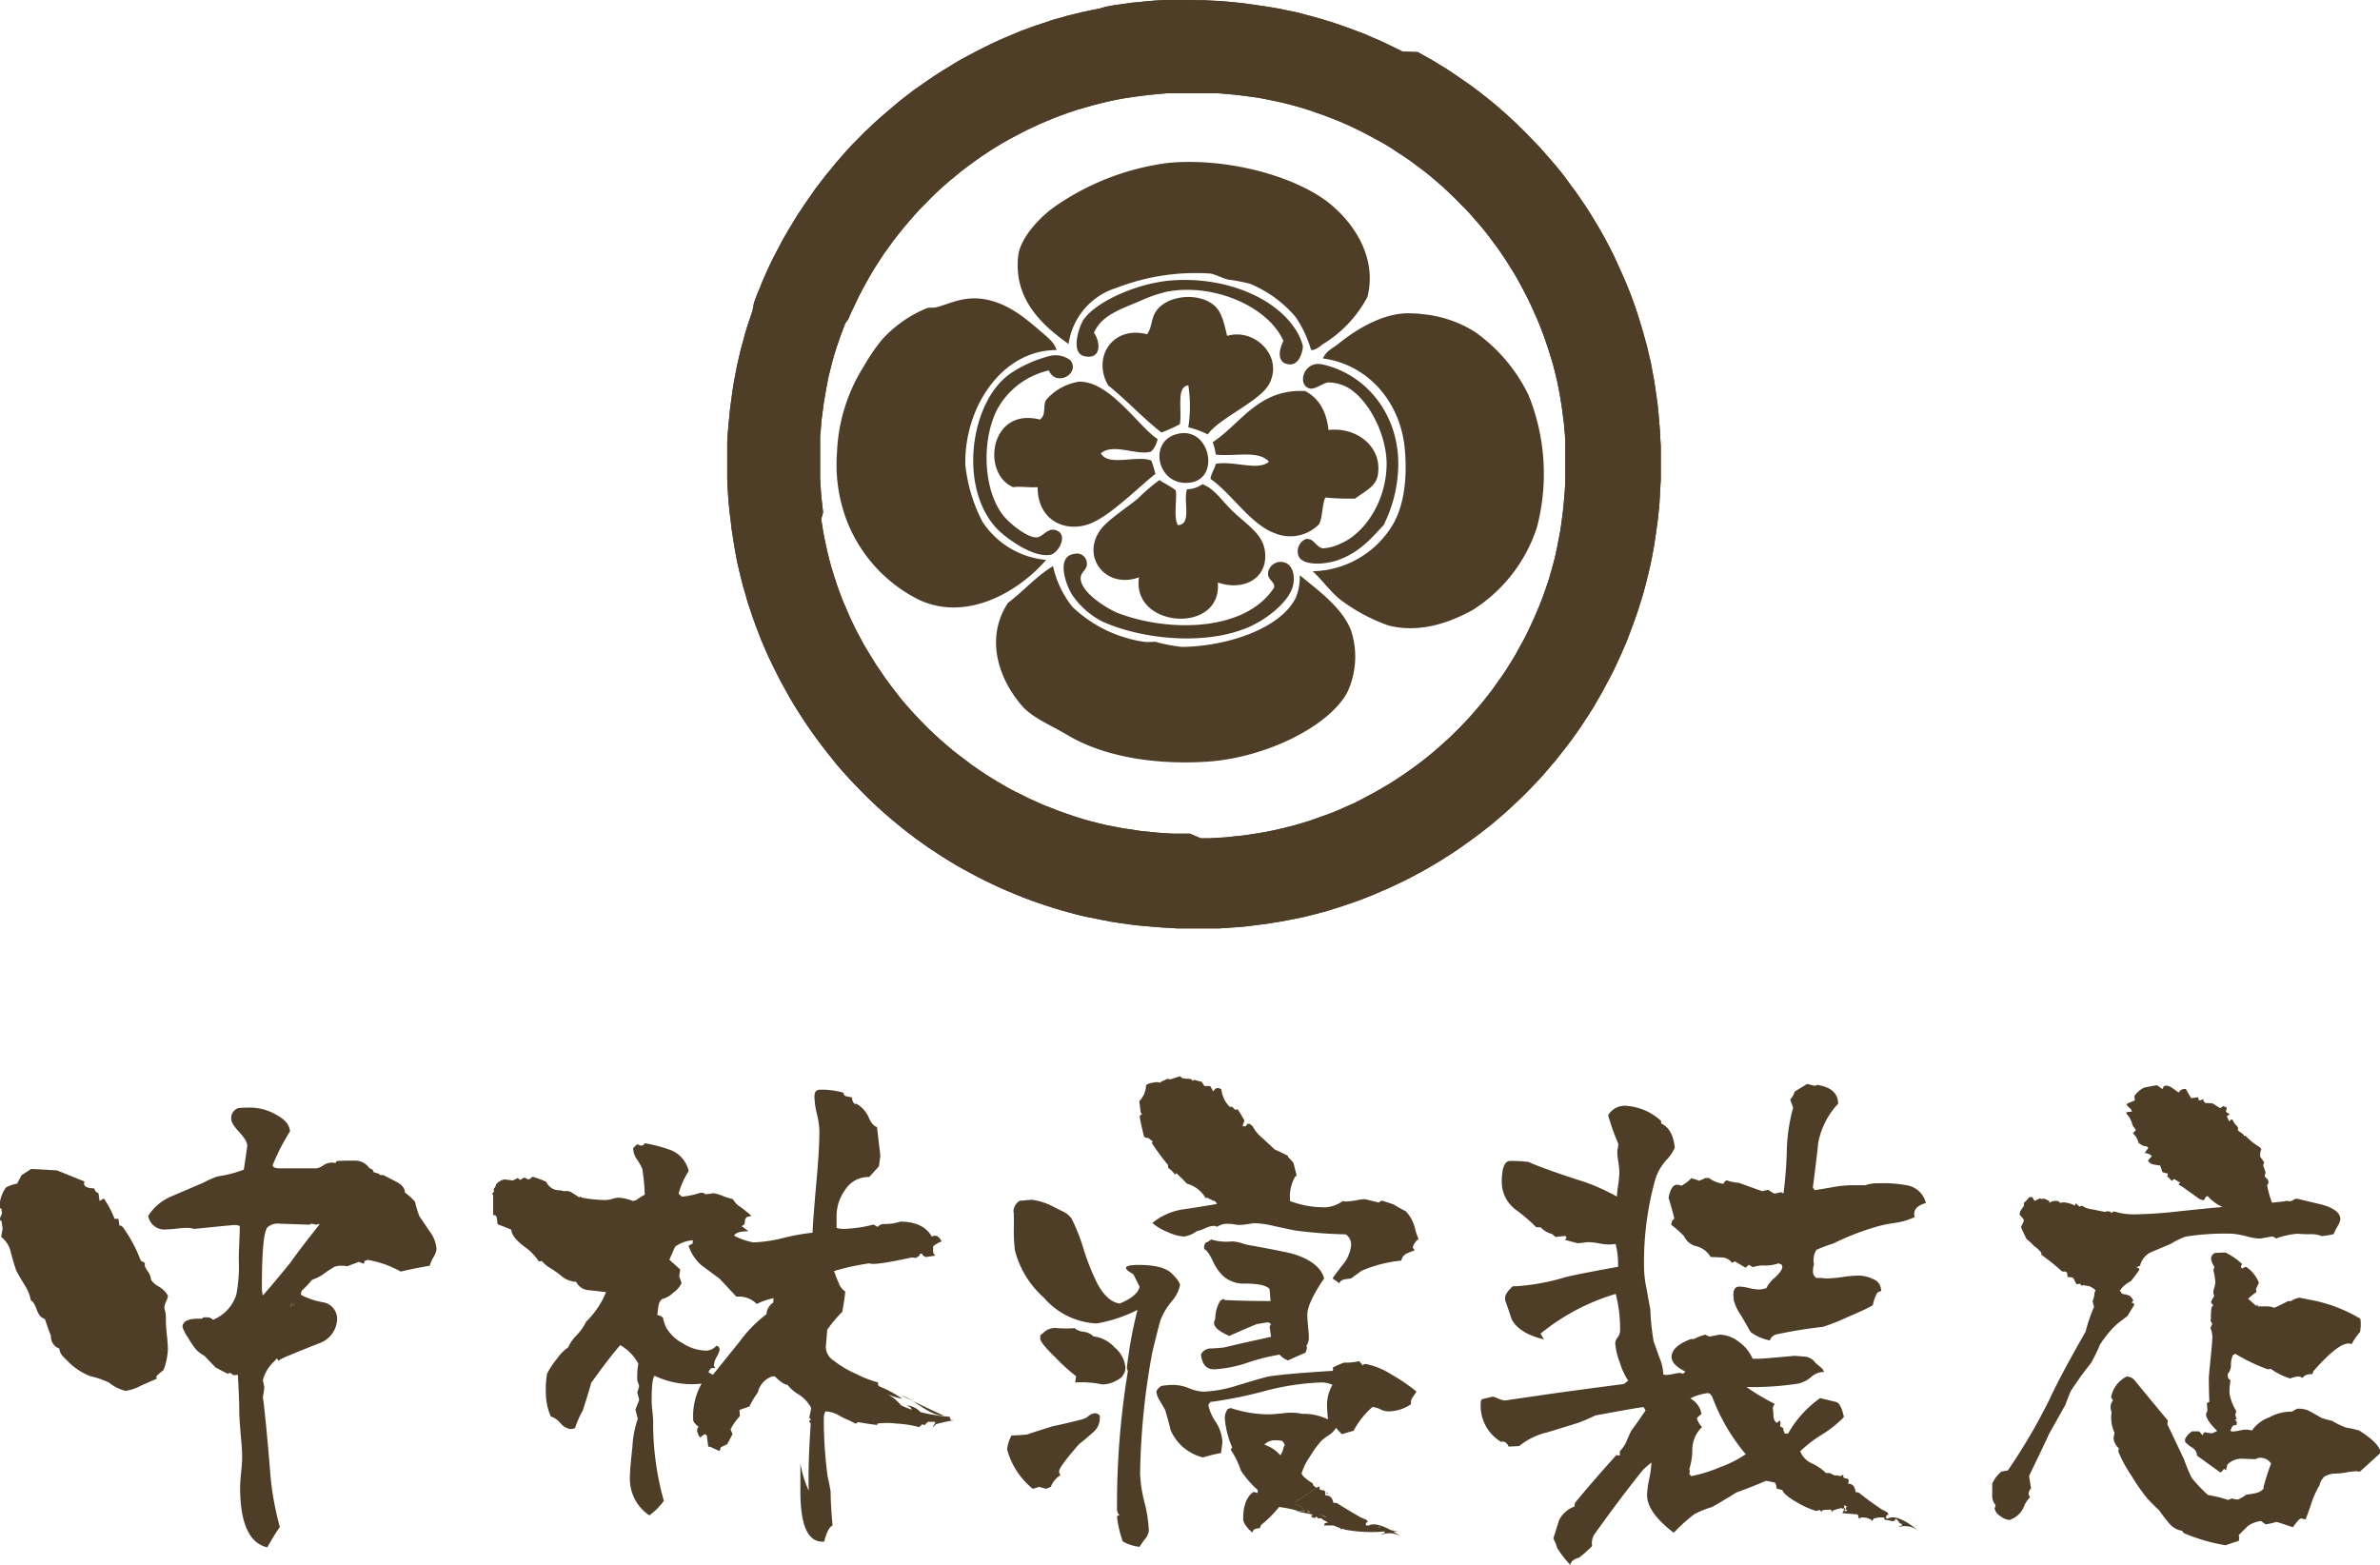
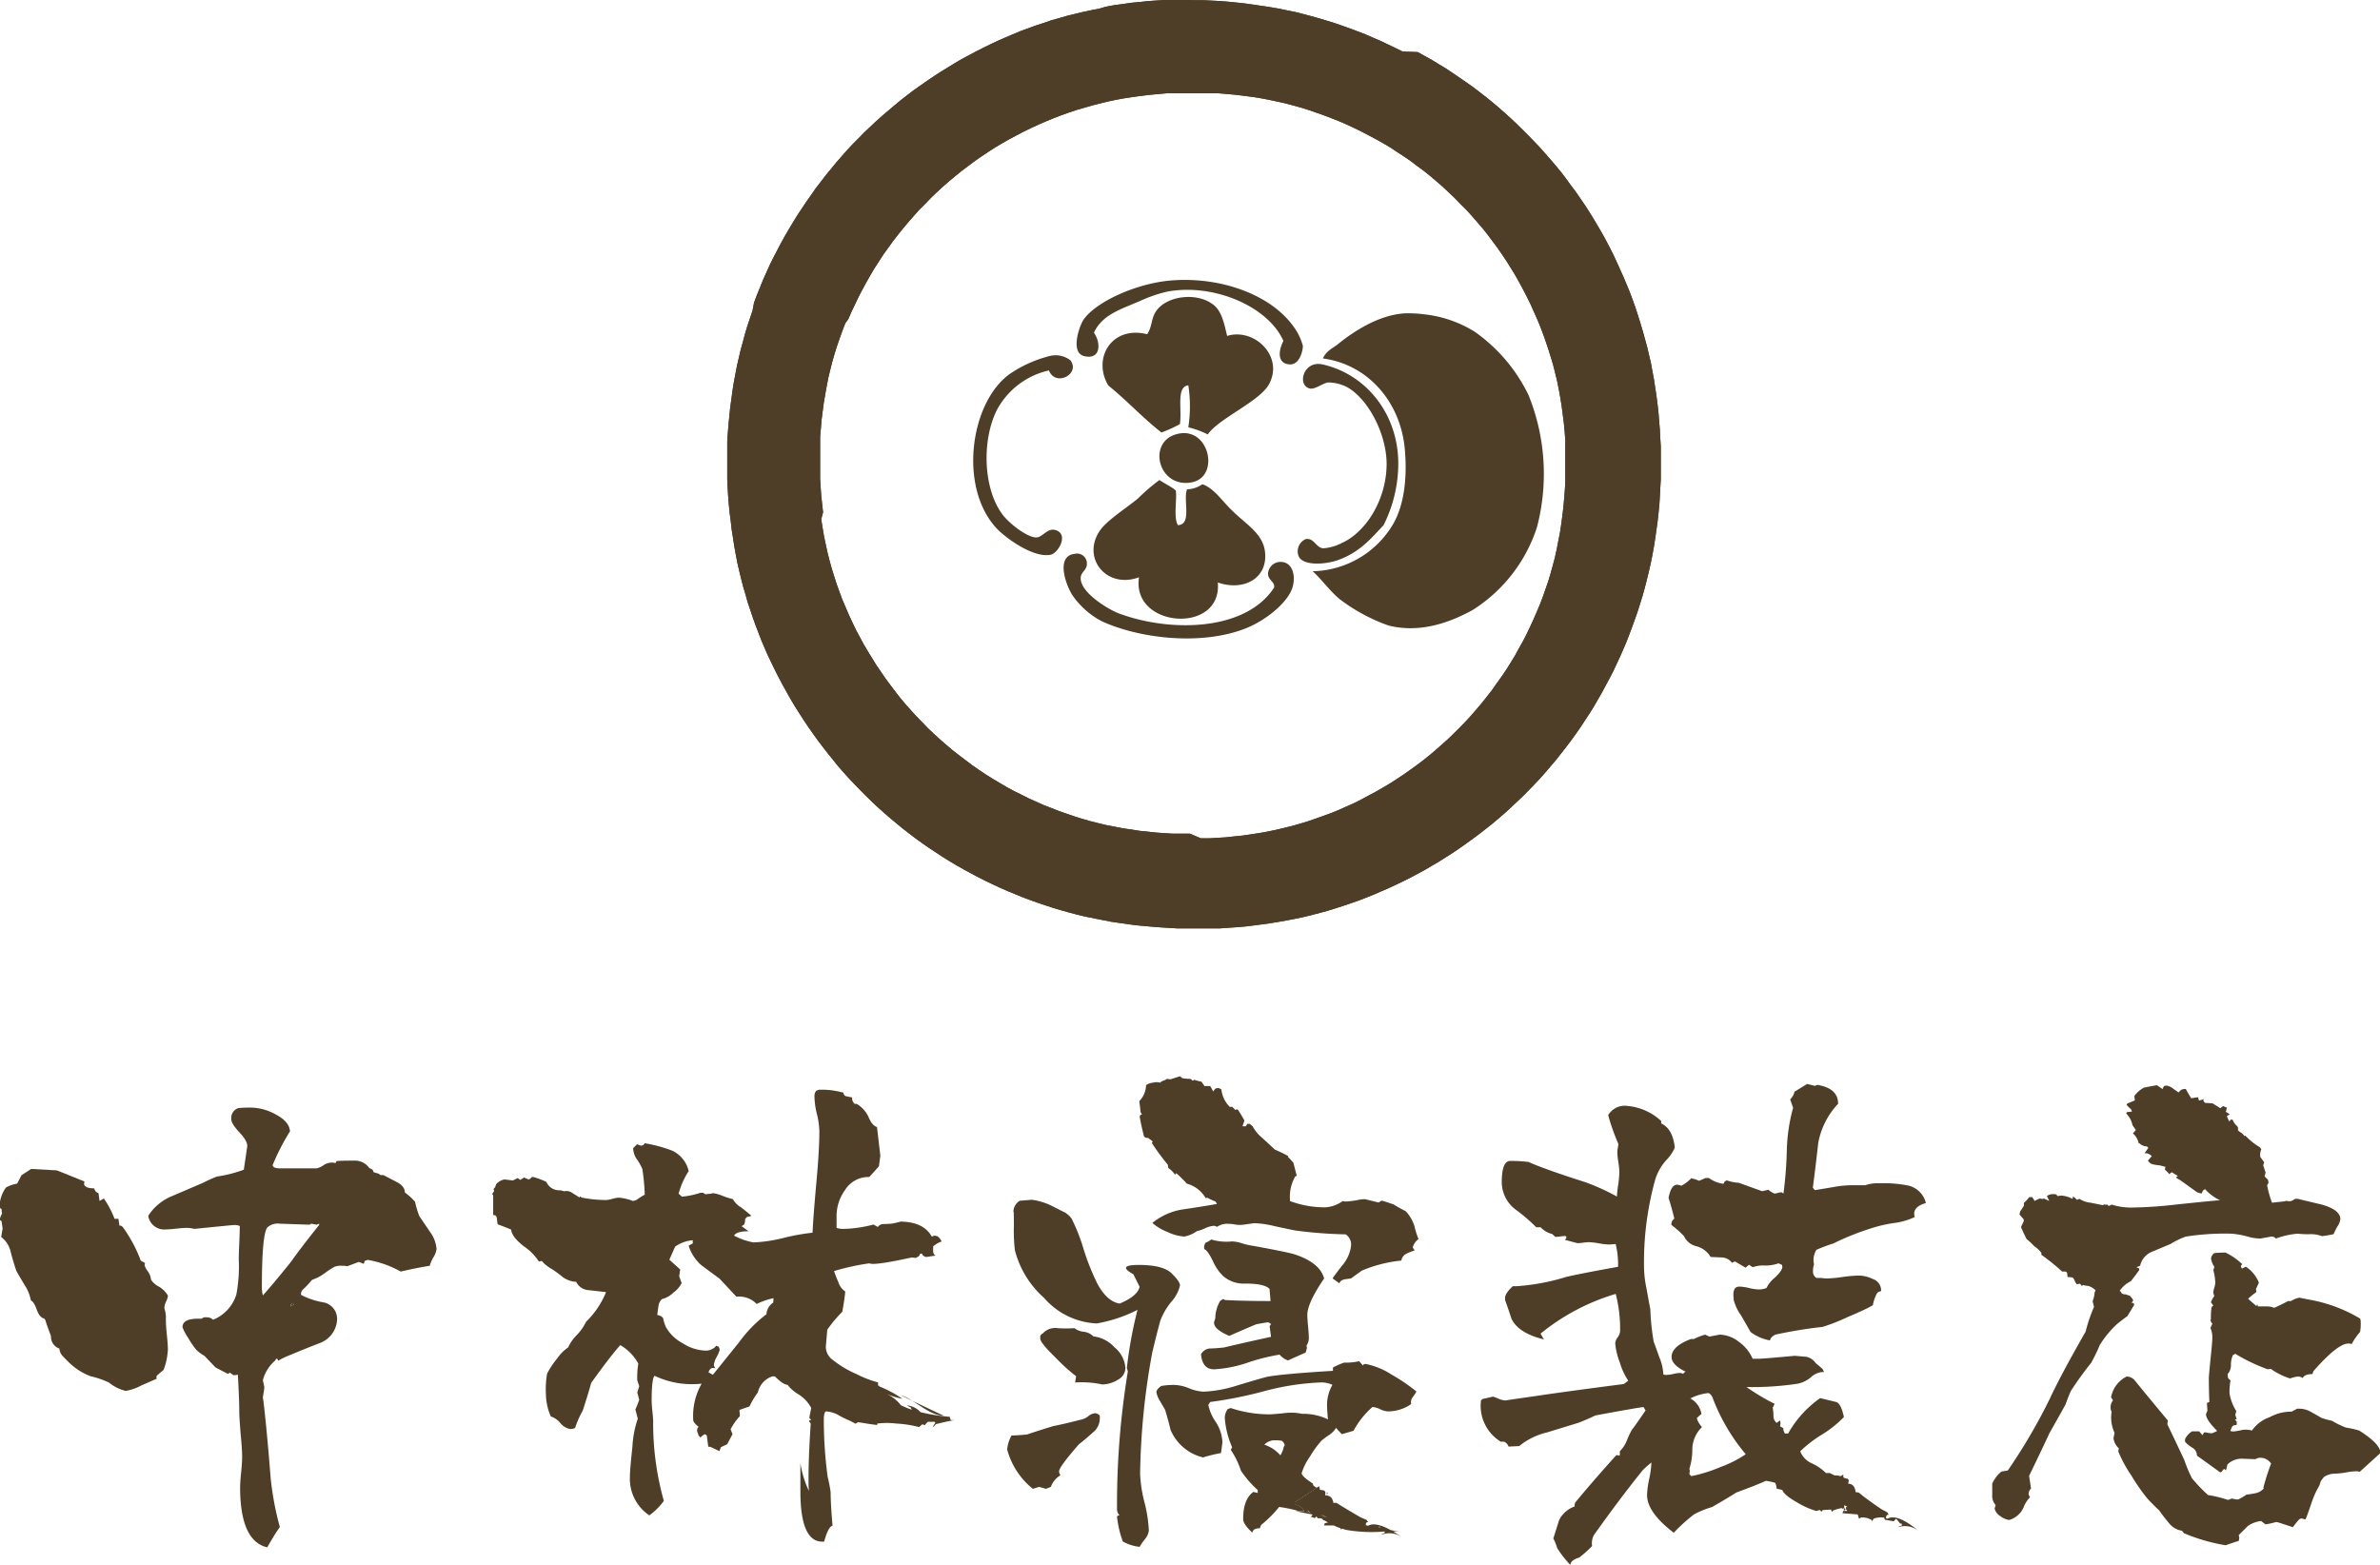
<svg xmlns="http://www.w3.org/2000/svg" viewBox="0 0 283.38 186.39">
  <defs>
    <style>.cls-1{fill:#4f3e27}</style>
  </defs>
  <title>アセット 1</title>
  <g id="レイヤー_2" data-name="レイヤー 2">
    <g id="_レイヤー_" data-name="&lt;レイヤー&gt;">
      <path class="cls-1" d="M157.5 180.55l.49.1-.67-.26.18.16zm62.25-.46h.38v-.52l-.33-.16v.35a.73.73 0 0 1 .22.13zm-55.54 1.65l-.09.11.26.05zM34.64 155.33v.23l.23-.17H35a.65.65 0 0 0-.12-.23.37.37 0 0 0-.24.17zM20 154.29a3 3 0 0 0-1.1-1.1 2.45 2.45 0 0 1-.92-.81 2 2 0 0 0-.38-1 2.42 2.42 0 0 1-.38-.69.64.64 0 0 1 .06-.29l-.52-.29a16.79 16.79 0 0 0-2.14-4l-.23-.17h-.17l-.12-.81h-.46a11.28 11.28 0 0 0-1.27-2.42l-.52.29-.12-.92a.84.84 0 0 1-.4-.29l-.12-.29q-1.1 0-1.21-.52l.06-.29q-1.68-.69-3.29-1.33l-3.06-.17-1.15.75-.52 1a4.21 4.21 0 0 0-1.33.46 4.07 4.07 0 0 0-.75 2 1.86 1.86 0 0 0 .06.46l.17.12a1.73 1.73 0 0 0 .06.52 2.37 2.37 0 0 0-.29.75l.23.17.12.87-.17 1a3.08 3.08 0 0 1 1.15 1.85q.29 1.1.64 2.14.06.17 1 1.73a5.06 5.06 0 0 1 .75 1.85q.35.12.69 1.07t.88 1.07l.12.12q.4 1.21.64 1.79l.06.23a1.48 1.48 0 0 0 1 1.44 1.43 1.43 0 0 0 .35.84q.29.32.64.66a7.54 7.54 0 0 0 2.71 1.79 10.67 10.67 0 0 1 2.19.75 5.13 5.13 0 0 0 2 1 5.89 5.89 0 0 0 1.85-.64l1.85-.81a.53.53 0 0 1 0-.35q.52-.46.81-.69a7.36 7.36 0 0 0 .43-1.59c.06-.44.09-.72.09-.84q0-.58-.12-1.73t-.12-1.88a3.64 3.64 0 0 0-.09-1 1.37 1.37 0 0 1-.09-.38 2.17 2.17 0 0 1 .2-.72 2.18 2.18 0 0 0 .23-.7z" />
      <path class="cls-1" d="M49.94 144.83a11 11 0 0 1-.52-1.73 7.22 7.22 0 0 0-1.21-1.1q0-.75-1-1.27l-1.56-.81h-.35l-.23-.17-.58-.17-.12-.29-.29-.17H44a2.11 2.11 0 0 0-1.62-.92q-2 0-2.31.06l-.12.23a1.75 1.75 0 0 0-1.39.23 2.18 2.18 0 0 1-.87.4h-4.38a1.85 1.85 0 0 1-.69-.12l-.17-.23a25.42 25.42 0 0 1 1.79-3.58 3 3 0 0 1 .29-.46q-.06-1.15-1.65-2a6.26 6.26 0 0 0-2.86-.84 13.25 13.25 0 0 0-1.67.06 1.25 1.25 0 0 0-.81 1.33q0 .52 1 1.59t.89 1.7l-.4 2.71a15.2 15.2 0 0 1-3.18.81 16.22 16.22 0 0 0-1.67.75l-3.64 1.56a6.1 6.1 0 0 0-2.89 2.37 1.93 1.93 0 0 0 2.14 1.62q.4 0 1.21-.09t1.21-.09a3.39 3.39 0 0 1 .92.12q4.56-.46 4.73-.46a1.4 1.4 0 0 1 .69.12q0 .64-.06 2t-.06 2a18 18 0 0 1-.29 4.16 4.79 4.79 0 0 1-2.77 3 1 1 0 0 0-.75-.29h-.35l-.29.17q-2.25-.11-2.25 1a5.63 5.63 0 0 0 .69 1.3 9.93 9.93 0 0 0 .92 1.36 4.15 4.15 0 0 0 1 .75q.87.92 1.33 1.39.75.4 1.44.75l.29-.12.4.29a2.64 2.64 0 0 0 .52-.06q.17 3 .17 4.5 0 .52.17 2.66.17 1.68.17 2.66 0 .64-.12 1.82t-.12 1.76q0 6.41 3.23 7.16.92-1.62 1.5-2.42a35.92 35.92 0 0 1-1.1-5.89q-.23-3-.52-6-.35-3.51-.4-3.45a5.27 5.27 0 0 1 .08-.62 4.62 4.62 0 0 0 .09-.72l-.17-.81a4.66 4.66 0 0 1 1.5-2.37l.06-.17H33l.06.06.06.17a9.08 9.08 0 0 1 1.44-.69q1.79-.75 3.58-1.44a3.15 3.15 0 0 0 2-2.83 2 2 0 0 0-1.67-2 8.89 8.89 0 0 1-2.6-.87.53.53 0 0 1 0-.35l.12-.23a10.07 10.07 0 0 0 1.15-1.21l.69-.29a6.71 6.71 0 0 0 1-.64 11 11 0 0 1 1-.64 2.19 2.19 0 0 1 .87-.12 2.35 2.35 0 0 1 .64.06l1.39-.52.58.23.12-.35.35-.12a12.07 12.07 0 0 1 3.93 1.39q2-.46 3.46-.69a4.25 4.25 0 0 1 .43-1 2.53 2.53 0 0 0 .38-1 4 4 0 0 0-.81-2.08q-.6-.89-1.23-1.81zm-15.07 10.56l-.23.17v-.23a.37.37 0 0 1 .23-.17.65.65 0 0 1 .12.23zm3.13-9.53q-2.31 2.89-3.35 4.39-2.19 2.71-3.35 4a3.76 3.76 0 0 1-.12-.92q0-6.29.64-7.16a1.83 1.83 0 0 1 1.5-.46l3.52.12.23-.12.64.12.29-.12zm242.9 24.48a11.13 11.13 0 0 0-1.56-.35 9.71 9.71 0 0 1-1.67-.81 10.86 10.86 0 0 1-1.27-.35s-.44-.27-1.21-.69a2.74 2.74 0 0 0-1.39-.4h-.29l-.64.35a5.34 5.34 0 0 0-2.63.66 4.27 4.27 0 0 0-2.11 1.59 2.62 2.62 0 0 0-1.21-.06 6.77 6.77 0 0 1-1 .17 1.08 1.08 0 0 1-.35-.06 2.69 2.69 0 0 1 .2-.49.47.47 0 0 1 .26-.2h.17l.12-.06v-.35l-.12-.17-.12-.06.12-.06h.12l-.17-.52.12-.46a5.51 5.51 0 0 1-.81-2.14 7.85 7.85 0 0 1 .12-1.5l-.29-.29-.06-.46a1.58 1.58 0 0 0 .4-1.13 2.83 2.83 0 0 1 .23-1.13l.29-.17a21.31 21.31 0 0 0 3.87 1.85l.35-.06a8 8 0 0 0 2.31 1.15 3.82 3.82 0 0 1 .92-.23 1.12 1.12 0 0 1 .58.17q.23-.46 1.15-.46l.12-.35q2.89-3.29 4.16-3.29a1.31 1.31 0 0 1 .4.06 7.39 7.39 0 0 1 1-1.44 5.76 5.76 0 0 0 .06-1.39.53.53 0 0 0-.07-.21 17.87 17.87 0 0 0-6.06-2.25l-1.15-.23a2.8 2.8 0 0 0-1 .4h-.35q-1.1.58-1.67.81a2 2 0 0 0-.81-.17h-1.1l-.06-.12v-.09a.16.16 0 0 0-.07 0l-.06.17-1-.87a11.81 11.81 0 0 1 1-.81l-.06-.35.35-.75a4 4 0 0 0-1.56-1.91l-.46.23-.12-.23a.34.34 0 0 1 .17-.29 7.77 7.77 0 0 0-2-1.39c-.31 0-.75 0-1.33.06a.93.93 0 0 0-.4.64 2.39 2.39 0 0 0 .4 1l-.12.4a7.16 7.16 0 0 1 .23 1.44 2.49 2.49 0 0 1-.12.64 2.45 2.45 0 0 0-.12.64l.12.35a2.93 2.93 0 0 0-.4.75l.29.4a.37.37 0 0 0-.23.29 8.25 8.25 0 0 0-.06 1.33l-.06.06a.84.84 0 0 0 .23.46l-.23.52a2.86 2.86 0 0 1 .23 1q0 .58-.17 2.22T263 164q0 1.39.06 2.94l-.29.12.06.92-.17.4q0 .69 1.33 2a3.19 3.19 0 0 1-.64.29l-.52-.06a1.12 1.12 0 0 0-.35-.06.9.9 0 0 0-.23.35l-.4-.46H261a2.24 2.24 0 0 0-.81.87.71.71 0 0 0 0 .4 4.36 4.36 0 0 0 .87.69 1.06 1.06 0 0 1 .52.92l2.77 2 .17-.06a2.26 2.26 0 0 1 .29-.35 1 1 0 0 1 .23.17l.17-.69a2.38 2.38 0 0 1 1.88-.69l1.47.05a1.11 1.11 0 0 1 .58-.17 1.54 1.54 0 0 1 1.27.69 28 28 0 0 0-.92 2.89l.06.06a1.71 1.71 0 0 1-1 .58 10.65 10.65 0 0 1-1.07.17 6.2 6.2 0 0 1-1 .58c-.31 0-.56-.08-.75-.12a2.18 2.18 0 0 1-.46.17 13.89 13.89 0 0 0-2.37-.58 19.92 19.92 0 0 1-1.91-2 17.31 17.31 0 0 1-.92-2.19q-1.33-2.83-2-4.21a1.49 1.49 0 0 1 .06-.46q-2.6-3.12-4-4.85a1.28 1.28 0 0 0-.92-.4 3.44 3.44 0 0 0-1.85 2.48l.23.35a1.38 1.38 0 0 0-.29.81 1.52 1.52 0 0 0 .12.58 4.38 4.38 0 0 0 .35 2.48l-.12.64a1.92 1.92 0 0 0 .64 1.21 1.27 1.27 0 0 0-.06.4 15.62 15.62 0 0 0 1.56 2.86 23.2 23.2 0 0 0 1.91 2.74q.87.92 1.39 1.39a19.3 19.3 0 0 0 1.18 1.53 2.41 2.41 0 0 0 1.53.89l.23.29A21.74 21.74 0 0 0 265 184q.81-.29 1.56-.52a1.75 1.75 0 0 0 .06-.4l-.06-.29 1.1-1.1a3.63 3.63 0 0 1 1.56-.58l.52.4a8.44 8.44 0 0 0 1.27-.28c.16 0 .8.23 2 .62a10.49 10.49 0 0 1 .69-.87.5.5 0 0 1 .35-.17l.46.12q.23-.52.75-2.08a10.92 10.92 0 0 1 .92-2 3.9 3.9 0 0 1 .17-.52l.35-.46a2.44 2.44 0 0 1 1.33-.4 8.15 8.15 0 0 0 1.3-.14 8.23 8.23 0 0 1 1.18-.14 1.53 1.53 0 0 1 .46.06l2.48-2.25q-.07-1.1-2.55-2.66zm-12.18-15.12v.14z" />
-       <path class="cls-1" d="M253.3 156.72l.81-1.33-.06-.23c-.15 0-.23 0-.23-.06l.17-.23c0-.12-.14-.31-.4-.58l-.52-.17a.7.7 0 0 1-.4-.09.51.51 0 0 1-.17-.26l-.12-.06a3.4 3.4 0 0 1 1.33-1.15q.69-.87 1-1.33v-.17a.57.57 0 0 0-.29-.12v-.06l.4-.17a2.35 2.35 0 0 1 1.44-1.67l2.19-.92a9.51 9.51 0 0 1 1.79-.87 29.75 29.75 0 0 1 5.48-.35 10.13 10.13 0 0 1 1.82.32 5.93 5.93 0 0 0 1.59.26l1.27-.23a.64.64 0 0 1 .58.23 9.72 9.72 0 0 1 2.6-.58 11 11 0 0 0 1.44.06 3.65 3.65 0 0 1 1.44.23 12.51 12.51 0 0 0 1.39-.23 9 9 0 0 1 .46-.92 2 2 0 0 0 .35-.87q0-1.1-2.19-1.73l-2.89-.69h-.29l-.4.23-.23.06a2.43 2.43 0 0 1-.46-.06l-.12.06-1.56.17a12.54 12.54 0 0 1-.58-2.08l.17-.29-.06-.35-.35-.35-.06-.12.12-.4-.29-.87.12-.35-.46-.64a1.69 1.69 0 0 1 .12-.92l-.17-.23a7.66 7.66 0 0 1-1.73-1.39l-.12.06a1.11 1.11 0 0 0-.38-.4 1.73 1.73 0 0 1-.38-.29v-.35l-.12-.17a1.72 1.72 0 0 1-.52-.75h-.23l-.17.23-.29-.64.35-.23-.46-.29.12-.52a.78.78 0 0 1-.4-.17 1.3 1.3 0 0 0-.38.26l-.92-.58-.92-.06-.12-.17-.06-.06V131l.06-.12-.58.17-.12-.4-.81.12c-.31-.5-.52-.87-.64-1.1a1.09 1.09 0 0 0-.58.12l-.29.29s-.24-.18-.61-.43a1.78 1.78 0 0 0-.78-.38 1.11 1.11 0 0 0-.35.06l-.17.35-.58-.4-.06-.06q-.75.12-1.56.29a3.25 3.25 0 0 0-1.15 1l.06.52-.78.32c-.14.06-.2.13-.2.2a2.83 2.83 0 0 0 .52.52l.12.29-.58.06-.12.12.12.17a2.68 2.68 0 0 1 .64 1.27l.4.58-.35.4a2.07 2.07 0 0 1 .69 1.21l.06-.06a1.31 1.31 0 0 0 .92.4l.17.17-.46.64a1.07 1.07 0 0 1 .87.35l-.46.52a.9.9 0 0 0 .63.46 6.26 6.26 0 0 0 .81.12c.08.19.17.46.29.81l.64.17-.06.35a3.32 3.32 0 0 1 .52.52l.29-.23.75.46a.37.37 0 0 0-.23.17 1.66 1.66 0 0 0 .46.29l2 1.44a2 2 0 0 0 .58.17l.17-.35.23-.17a5.68 5.68 0 0 0 1.79 1.33q-1 .06-5.31.52a51.78 51.78 0 0 1-5.31.35 7.42 7.42 0 0 1-2.25-.35l-.4.17-.12-.17h-.35l.06-.06-.29.12-1.44-.29a3 3 0 0 1-1.33-.46l-.29.12a3.52 3.52 0 0 0-.46-.4.64.64 0 0 0-.06.29 3.24 3.24 0 0 0-1.39-.4l-.4.06a.56.56 0 0 0-.28-.23h-.35a1.17 1.17 0 0 0-.64.23L244 143l-.64-.29-.17.06-.29-.06a3.5 3.5 0 0 0-.64.29l-.29-.46h-.35a4.1 4.1 0 0 1-.64.69v.35l-.46.69-.06.35q.29.35.46.52l.06.23-.35.75q.63 1.39.69 1.44a6.54 6.54 0 0 1 .87.81 3.63 3.63 0 0 1 .87.81v.23a27.58 27.58 0 0 1 2.48 2h.4l.17.12a2.77 2.77 0 0 1 .06.52l.58.06a.7.7 0 0 1 .26.35 1.85 1.85 0 0 0 .26.46l.4-.06.23.29.1-.15a2.44 2.44 0 0 0 .64.12 2 2 0 0 1 .87.52l-.12.29a2.83 2.83 0 0 1-.23 1l.17.69a17.87 17.87 0 0 0-1 2.94q-3 5.25-4.27 8a67.65 67.65 0 0 1-5 8.54l-.75.12a3.91 3.91 0 0 0-1.1 1.44V178a1.64 1.64 0 0 0 .4 1.21 1.88 1.88 0 0 1-.12.4 1.4 1.4 0 0 0 .64.89 2.29 2.29 0 0 0 1.1.49 2.7 2.7 0 0 0 1.7-1.47 3.55 3.55 0 0 1 .78-1.24 1.39 1.39 0 0 1-.17-.35.94.94 0 0 1 .29-.69l-.23-1.5q1.62-3.35 2.42-5.08 1.79-3.17 1.91-3.41.4-1.1.64-1.62a39.69 39.69 0 0 1 2.42-3.35q.75-1.39 1-2.08a12 12 0 0 1 2.08-2.54q.83-.66 1.23-.94zM113.07 168.7a21.14 21.14 0 0 1-3.47-.55 2.41 2.41 0 0 0-1.64-.8l.49.25c0 .1.08.17.12.26a10.18 10.18 0 0 1-1.31-.54 4.5 4.5 0 0 0-1.81-1.39 9.41 9.41 0 0 0 2 .63 13.88 13.88 0 0 0-2.74-1.47 1 1 0 0 1-.06-.13l-.1.06v-.41a12.66 12.66 0 0 1-2.58-1 12 12 0 0 1-2.77-1.65 1.92 1.92 0 0 1-.87-1.62l.17-2a15.38 15.38 0 0 1 1.79-2.14q.29-1.62.35-2.42a2 2 0 0 1-.81-1.1 13.25 13.25 0 0 1-.52-1.33 27.84 27.84 0 0 1 4.21-.92q.52.29 5-.69a2.18 2.18 0 0 1 .52.06l.06-.06a.72.72 0 0 0 .4-.29.18.18 0 0 1 .12-.17h.17c0 .15.15.29.46.4l1.15-.17q-.35-.17-.29-.81v-.29a3.05 3.05 0 0 1 1-.58 1.33 1.33 0 0 0-.52-.64l-.35-.06-.29.12q-1-1.79-3.81-1.79.23 0-.87.23a9.28 9.28 0 0 1-1 .06.84.84 0 0 0-.75.35l-.52-.29a15.11 15.11 0 0 1-3.58.52 2.54 2.54 0 0 1-.81-.12v-1.27a5.28 5.28 0 0 1 1-3.23 3.28 3.28 0 0 1 2.89-1.56l1.15-1.27.17-1.27-.4-3.41q-.58-.17-1-1.18a3.5 3.5 0 0 0-1.44-1.59.26.26 0 0 1-.29-.06.92.92 0 0 1-.23-.69l-.81-.17-.17-.17-.06-.23a9.63 9.63 0 0 0-2.19-.35h-.75l-.29.12-.12.17a1.1 1.1 0 0 0-.09.35 3 3 0 0 0 0 .35 9.43 9.43 0 0 0 .29 1.91 9.59 9.59 0 0 1 .29 2q0 2.25-.35 6.06-.4 4.45-.46 6.06a26.06 26.06 0 0 0-3.52.64 17.47 17.47 0 0 1-3.52.52 8 8 0 0 1-2.31-.81q.29-.52 1.73-.52l-.83-.61.29-.17a1.23 1.23 0 0 0 .12-.64l.12-.17.12-.12a3.54 3.54 0 0 0 .52-.12q-.23-.23-1.21-1a2.59 2.59 0 0 1-1-1 8 8 0 0 1-1.21-.38 4.66 4.66 0 0 0-1.1-.32.65.65 0 0 0-.29.06l-.69.06-.23-.17h-.35a9.64 9.64 0 0 1-2.19.46l-.4-.35a9.25 9.25 0 0 1 1.2-2.69 3.54 3.54 0 0 0-2-2.45 16.74 16.74 0 0 0-3.23-.87l-.17.23-.29.06-.46-.17-.46.46a2.34 2.34 0 0 0 .4 1.27 6.49 6.49 0 0 1 .69 1.21 24.91 24.91 0 0 1 .29 3.06 9 9 0 0 0-1 .64l-.4.12a5.88 5.88 0 0 0-1.67-.4 3 3 0 0 0-.78.14 2.93 2.93 0 0 1-.78.14 15.23 15.23 0 0 1-2.89-.29c-.08-.08-.14-.12-.17-.12s-.06 0-.06.12l-.92-.58a1.16 1.16 0 0 0-.92-.17l-.46-.12a1.68 1.68 0 0 1-1.67-1 9.36 9.36 0 0 0-1.56-.58h-.17a.66.66 0 0 1-.23.23l-.17.06-.52-.23-.46.29-.29-.23-.58.29-1-.12a1.69 1.69 0 0 0-1 .58l-.12.35-.12.12-.06.12a.52.52 0 0 1 .06.23 2.62 2.62 0 0 0-.23.35l.12.12v2.37a.65.65 0 0 1 .29.06l.12.17.12.87q1.1.41 1.62.64.06.87 1.53 2a6.29 6.29 0 0 1 1.76 1.79l.35-.06a4 4 0 0 0 1 .84 11.61 11.61 0 0 1 1.3.92 2.93 2.93 0 0 0 1.79.72 1.78 1.78 0 0 0 1.56 1l2 .23a10.33 10.33 0 0 1-2.37 3.52 6.32 6.32 0 0 1-1.14 1.62 4.75 4.75 0 0 0-1 1.44 4.89 4.89 0 0 0-1.27 1.27 10.58 10.58 0 0 0-1.24 1.85A11 11 0 0 0 65 166a6.89 6.89 0 0 0 .58 2.66 2.49 2.49 0 0 1 1.13.78 2 2 0 0 0 1.18.72 1.54 1.54 0 0 0 .58-.12 11.28 11.28 0 0 1 .92-2.08q.69-2.14 1-3.29 2.19-3.06 3.46-4.5a5.59 5.59 0 0 1 2.15 2.2 9.85 9.85 0 0 0-.12 2l.23.69-.23.75.23.87a11.72 11.72 0 0 1-.46 1.15l.29 1.1a12.1 12.1 0 0 0-.64 3.35q-.3 2.72-.3 3.6a5.24 5.24 0 0 0 2.31 4.56 7.3 7.3 0 0 0 1.73-1.73 34.08 34.08 0 0 1-1.27-9.41q0-.4-.09-1.24t-.09-1.3q0-2.6.35-2.94a10.29 10.29 0 0 0 4.45 1 11.47 11.47 0 0 0 1.15-.06 7.75 7.75 0 0 0-1 4.33q0 .29.64.81l-.06.06a.71.71 0 0 0-.12.4.87.87 0 0 0 .12.35c0 .12.06.27.29.46a1.71 1.71 0 0 1 .52-.4 1 1 0 0 1 .23.17l.17 1.33h.23l1.1.52c.08-.19.13-.35.17-.46q.46-.23.75-.35l.64-1.21-.23-.58a7.12 7.12 0 0 1 1.1-1.56c0-.46-.06-.67-.06-.64l.06-.12 1.15-.4a9.47 9.47 0 0 1 1-1.67 2.58 2.58 0 0 1 1.73-1.91h.29q1 1 1.5 1a4.74 4.74 0 0 0 1.33 1.15 4.2 4.2 0 0 1 1.5 1.62l-.23 1.15.23.29h-.17l-.06.06v.12l.17.23q-.35 5.31-.23 8a12.26 12.26 0 0 1-1-3.29v3.35q0 6.06 2.66 6h.17q.46-1.73 1-1.91-.23-2.66-.23-4a16.55 16.55 0 0 0-.35-1.79 50.53 50.53 0 0 1-.46-6.81q0-.81.23-1a3.59 3.59 0 0 1 1.44.4 10.08 10.08 0 0 0 1.39.69l.73.38c.1-.08.2-.13.3-.19.91.16 1.64.27 2.17.33h.1v-.16a9.36 9.36 0 0 1 2.3 0 13.31 13.31 0 0 1 2.69.42l.36-.33.33.09a1.59 1.59 0 0 1 .38-.4 5.65 5.65 0 0 0 .74 0l.13.1-.28.45.05.08.28-.34q1.45-.36 2.21-.48h-.43zm-21-13.6a1.78 1.78 0 0 0-.81 1.39 15.77 15.77 0 0 0-3.26 3.34l-3.12 3.87-.52-.29q.17-.52.52-.52a.65.65 0 0 1 .29.06l-.17-.35a2.3 2.3 0 0 1 .32-1 3.93 3.93 0 0 0 .38-.89l-.12-.35-.29-.12a1.6 1.6 0 0 1-1.33.58 5.24 5.24 0 0 1-2.66-.87 4.92 4.92 0 0 1-2-1.91 4.8 4.8 0 0 1-.35-1.1 1 1 0 0 0-.69-.35q.06-.52.14-1.07a1.31 1.31 0 0 1 .43-.84 2.77 2.77 0 0 0 1.33-.75 3.11 3.11 0 0 0 1-1.15l-.29-.81.12-.81L79.7 150q.35-.81.69-1.56a4.13 4.13 0 0 1 2-.75h.12v.06l-.06.06.06.23-.52.29a5.23 5.23 0 0 0 1.5 2.31l2.19 1.62 2 2.14a2.94 2.94 0 0 1 2.42.87 8.38 8.38 0 0 1 2-.69z" />
+       <path class="cls-1" d="M253.3 156.72l.81-1.33-.06-.23c-.15 0-.23 0-.23-.06l.17-.23c0-.12-.14-.31-.4-.58l-.52-.17a.7.7 0 0 1-.4-.09.51.51 0 0 1-.17-.26l-.12-.06a3.4 3.4 0 0 1 1.33-1.15q.69-.87 1-1.33v-.17a.57.57 0 0 0-.29-.12v-.06l.4-.17a2.35 2.35 0 0 1 1.44-1.67l2.19-.92a9.51 9.51 0 0 1 1.79-.87 29.75 29.75 0 0 1 5.48-.35 10.13 10.13 0 0 1 1.82.32 5.93 5.93 0 0 0 1.59.26l1.27-.23a.64.64 0 0 1 .58.23 9.72 9.72 0 0 1 2.6-.58 11 11 0 0 0 1.44.06 3.65 3.65 0 0 1 1.44.23 12.51 12.51 0 0 0 1.39-.23 9 9 0 0 1 .46-.92 2 2 0 0 0 .35-.87q0-1.1-2.19-1.73l-2.89-.69h-.29l-.4.23-.23.06a2.43 2.43 0 0 1-.46-.06l-.12.06-1.56.17a12.54 12.54 0 0 1-.58-2.08l.17-.29-.06-.35-.35-.35-.06-.12.12-.4-.29-.87.12-.35-.46-.64a1.69 1.69 0 0 1 .12-.92l-.17-.23a7.66 7.66 0 0 1-1.73-1.39l-.12.06a1.11 1.11 0 0 0-.38-.4 1.73 1.73 0 0 1-.38-.29v-.35l-.12-.17a1.72 1.72 0 0 1-.52-.75h-.23l-.17.23-.29-.64.35-.23-.46-.29.12-.52a.78.78 0 0 1-.4-.17 1.3 1.3 0 0 0-.38.26l-.92-.58-.92-.06-.12-.17-.06-.06V131l.06-.12-.58.17-.12-.4-.81.12c-.31-.5-.52-.87-.64-1.1a1.09 1.09 0 0 0-.58.12l-.29.29s-.24-.18-.61-.43a1.78 1.78 0 0 0-.78-.38 1.11 1.11 0 0 0-.35.06l-.17.35-.58-.4-.06-.06q-.75.12-1.56.29a3.25 3.25 0 0 0-1.15 1l.06.52-.78.32c-.14.06-.2.13-.2.2a2.83 2.83 0 0 0 .52.52l.12.29-.58.06-.12.12.12.17a2.68 2.68 0 0 1 .64 1.27l.4.58-.35.4a2.07 2.07 0 0 1 .69 1.21l.06-.06a1.31 1.31 0 0 0 .92.4l.17.17-.46.64a1.07 1.07 0 0 1 .87.35l-.46.52a.9.9 0 0 0 .63.46 6.26 6.26 0 0 0 .81.12l.64.17-.06.35a3.32 3.32 0 0 1 .52.52l.29-.23.75.46a.37.37 0 0 0-.23.17 1.66 1.66 0 0 0 .46.29l2 1.44a2 2 0 0 0 .58.17l.17-.35.23-.17a5.68 5.68 0 0 0 1.79 1.33q-1 .06-5.31.52a51.78 51.78 0 0 1-5.31.35 7.42 7.42 0 0 1-2.25-.35l-.4.17-.12-.17h-.35l.06-.06-.29.12-1.44-.29a3 3 0 0 1-1.33-.46l-.29.12a3.52 3.52 0 0 0-.46-.4.64.64 0 0 0-.06.29 3.24 3.24 0 0 0-1.39-.4l-.4.06a.56.56 0 0 0-.28-.23h-.35a1.17 1.17 0 0 0-.64.23L244 143l-.64-.29-.17.06-.29-.06a3.5 3.5 0 0 0-.64.29l-.29-.46h-.35a4.1 4.1 0 0 1-.64.69v.35l-.46.69-.06.35q.29.35.46.52l.06.23-.35.75q.63 1.39.69 1.44a6.54 6.54 0 0 1 .87.81 3.63 3.63 0 0 1 .87.81v.23a27.58 27.58 0 0 1 2.48 2h.4l.17.12a2.77 2.77 0 0 1 .06.52l.58.06a.7.7 0 0 1 .26.35 1.85 1.85 0 0 0 .26.46l.4-.06.23.29.1-.15a2.44 2.44 0 0 0 .64.12 2 2 0 0 1 .87.52l-.12.29a2.83 2.83 0 0 1-.23 1l.17.69a17.87 17.87 0 0 0-1 2.94q-3 5.25-4.27 8a67.65 67.65 0 0 1-5 8.54l-.75.12a3.91 3.91 0 0 0-1.1 1.44V178a1.64 1.64 0 0 0 .4 1.21 1.88 1.88 0 0 1-.12.4 1.4 1.4 0 0 0 .64.89 2.29 2.29 0 0 0 1.1.49 2.7 2.7 0 0 0 1.7-1.47 3.55 3.55 0 0 1 .78-1.24 1.39 1.39 0 0 1-.17-.35.94.94 0 0 1 .29-.69l-.23-1.5q1.62-3.35 2.42-5.08 1.79-3.17 1.91-3.41.4-1.1.64-1.62a39.69 39.69 0 0 1 2.42-3.35q.75-1.39 1-2.08a12 12 0 0 1 2.08-2.54q.83-.66 1.23-.94zM113.07 168.7a21.14 21.14 0 0 1-3.47-.55 2.41 2.41 0 0 0-1.64-.8l.49.25c0 .1.08.17.12.26a10.18 10.18 0 0 1-1.31-.54 4.5 4.5 0 0 0-1.81-1.39 9.41 9.41 0 0 0 2 .63 13.88 13.88 0 0 0-2.74-1.47 1 1 0 0 1-.06-.13l-.1.06v-.41a12.66 12.66 0 0 1-2.58-1 12 12 0 0 1-2.77-1.65 1.92 1.92 0 0 1-.87-1.62l.17-2a15.38 15.38 0 0 1 1.79-2.14q.29-1.62.35-2.42a2 2 0 0 1-.81-1.1 13.25 13.25 0 0 1-.52-1.33 27.84 27.84 0 0 1 4.21-.92q.52.29 5-.69a2.18 2.18 0 0 1 .52.06l.06-.06a.72.72 0 0 0 .4-.29.18.18 0 0 1 .12-.17h.17c0 .15.15.29.46.4l1.15-.17q-.35-.17-.29-.81v-.29a3.05 3.05 0 0 1 1-.58 1.33 1.33 0 0 0-.52-.64l-.35-.06-.29.12q-1-1.79-3.81-1.79.23 0-.87.23a9.28 9.28 0 0 1-1 .06.84.84 0 0 0-.75.35l-.52-.29a15.11 15.11 0 0 1-3.58.52 2.54 2.54 0 0 1-.81-.12v-1.27a5.28 5.28 0 0 1 1-3.23 3.28 3.28 0 0 1 2.89-1.56l1.15-1.27.17-1.27-.4-3.41q-.58-.17-1-1.18a3.5 3.5 0 0 0-1.44-1.59.26.26 0 0 1-.29-.06.92.92 0 0 1-.23-.69l-.81-.17-.17-.17-.06-.23a9.63 9.63 0 0 0-2.19-.35h-.75l-.29.12-.12.17a1.1 1.1 0 0 0-.09.35 3 3 0 0 0 0 .35 9.43 9.43 0 0 0 .29 1.91 9.59 9.59 0 0 1 .29 2q0 2.25-.35 6.06-.4 4.45-.46 6.06a26.06 26.06 0 0 0-3.52.64 17.47 17.47 0 0 1-3.52.52 8 8 0 0 1-2.31-.81q.29-.52 1.73-.52l-.83-.61.29-.17a1.23 1.23 0 0 0 .12-.64l.12-.17.12-.12a3.54 3.54 0 0 0 .52-.12q-.23-.23-1.21-1a2.59 2.59 0 0 1-1-1 8 8 0 0 1-1.21-.38 4.66 4.66 0 0 0-1.1-.32.65.65 0 0 0-.29.06l-.69.06-.23-.17h-.35a9.64 9.64 0 0 1-2.19.46l-.4-.35a9.25 9.25 0 0 1 1.2-2.69 3.54 3.54 0 0 0-2-2.45 16.74 16.74 0 0 0-3.23-.87l-.17.23-.29.06-.46-.17-.46.46a2.34 2.34 0 0 0 .4 1.27 6.49 6.49 0 0 1 .69 1.21 24.91 24.91 0 0 1 .29 3.06 9 9 0 0 0-1 .64l-.4.12a5.88 5.88 0 0 0-1.67-.4 3 3 0 0 0-.78.14 2.93 2.93 0 0 1-.78.14 15.23 15.23 0 0 1-2.89-.29c-.08-.08-.14-.12-.17-.12s-.06 0-.06.12l-.92-.58a1.16 1.16 0 0 0-.92-.17l-.46-.12a1.68 1.68 0 0 1-1.67-1 9.36 9.36 0 0 0-1.56-.58h-.17a.66.66 0 0 1-.23.23l-.17.06-.52-.23-.46.29-.29-.23-.58.29-1-.12a1.69 1.69 0 0 0-1 .58l-.12.35-.12.12-.06.12a.52.52 0 0 1 .06.23 2.62 2.62 0 0 0-.23.35l.12.12v2.37a.65.65 0 0 1 .29.06l.12.17.12.87q1.1.41 1.62.64.06.87 1.53 2a6.29 6.29 0 0 1 1.76 1.79l.35-.06a4 4 0 0 0 1 .84 11.61 11.61 0 0 1 1.3.92 2.93 2.93 0 0 0 1.79.72 1.78 1.78 0 0 0 1.56 1l2 .23a10.33 10.33 0 0 1-2.37 3.52 6.32 6.32 0 0 1-1.14 1.62 4.75 4.75 0 0 0-1 1.44 4.89 4.89 0 0 0-1.27 1.27 10.58 10.58 0 0 0-1.24 1.85A11 11 0 0 0 65 166a6.89 6.89 0 0 0 .58 2.66 2.49 2.49 0 0 1 1.13.78 2 2 0 0 0 1.18.72 1.54 1.54 0 0 0 .58-.12 11.28 11.28 0 0 1 .92-2.08q.69-2.14 1-3.29 2.19-3.06 3.46-4.5a5.59 5.59 0 0 1 2.15 2.2 9.85 9.85 0 0 0-.12 2l.23.69-.23.75.23.87a11.72 11.72 0 0 1-.46 1.15l.29 1.1a12.1 12.1 0 0 0-.64 3.35q-.3 2.72-.3 3.6a5.24 5.24 0 0 0 2.31 4.56 7.3 7.3 0 0 0 1.73-1.73 34.08 34.08 0 0 1-1.27-9.41q0-.4-.09-1.24t-.09-1.3q0-2.6.35-2.94a10.29 10.29 0 0 0 4.45 1 11.47 11.47 0 0 0 1.15-.06 7.75 7.75 0 0 0-1 4.33q0 .29.64.81l-.06.06a.71.71 0 0 0-.12.4.87.87 0 0 0 .12.35c0 .12.06.27.29.46a1.71 1.71 0 0 1 .52-.4 1 1 0 0 1 .23.17l.17 1.33h.23l1.1.52c.08-.19.13-.35.17-.46q.46-.23.75-.35l.64-1.21-.23-.58a7.12 7.12 0 0 1 1.1-1.56c0-.46-.06-.67-.06-.64l.06-.12 1.15-.4a9.47 9.47 0 0 1 1-1.67 2.58 2.58 0 0 1 1.73-1.91h.29q1 1 1.5 1a4.74 4.74 0 0 0 1.33 1.15 4.2 4.2 0 0 1 1.5 1.62l-.23 1.15.23.29h-.17l-.06.06v.12l.17.23q-.35 5.31-.23 8a12.26 12.26 0 0 1-1-3.29v3.35q0 6.06 2.66 6h.17q.46-1.73 1-1.91-.23-2.66-.23-4a16.55 16.55 0 0 0-.35-1.79 50.53 50.53 0 0 1-.46-6.81q0-.81.23-1a3.59 3.59 0 0 1 1.44.4 10.08 10.08 0 0 0 1.39.69l.73.38c.1-.08.2-.13.3-.19.91.16 1.64.27 2.17.33h.1v-.16a9.36 9.36 0 0 1 2.3 0 13.31 13.31 0 0 1 2.69.42l.36-.33.33.09a1.59 1.59 0 0 1 .38-.4 5.65 5.65 0 0 0 .74 0l.13.1-.28.45.05.08.28-.34q1.45-.36 2.21-.48h-.43zm-21-13.6a1.78 1.78 0 0 0-.81 1.39 15.77 15.77 0 0 0-3.26 3.34l-3.12 3.87-.52-.29q.17-.52.52-.52a.65.65 0 0 1 .29.06l-.17-.35a2.3 2.3 0 0 1 .32-1 3.93 3.93 0 0 0 .38-.89l-.12-.35-.29-.12a1.6 1.6 0 0 1-1.33.58 5.24 5.24 0 0 1-2.66-.87 4.92 4.92 0 0 1-2-1.91 4.8 4.8 0 0 1-.35-1.1 1 1 0 0 0-.69-.35q.06-.52.14-1.07a1.31 1.31 0 0 1 .43-.84 2.77 2.77 0 0 0 1.33-.75 3.11 3.11 0 0 0 1-1.15l-.29-.81.12-.81L79.7 150q.35-.81.69-1.56a4.13 4.13 0 0 1 2-.75h.12v.06l-.06.06.06.23-.52.29a5.23 5.23 0 0 0 1.5 2.31l2.19 1.62 2 2.14a2.94 2.94 0 0 1 2.42.87 8.38 8.38 0 0 1 2-.69z" />
      <path class="cls-1" d="M112.39 168.59l-3.79-1.8c1.21.73 2.4 1.74 3.79 1.8zm-3.79-1.81a5.77 5.77 0 0 0-1.38-.66zM227 141.13a15.17 15.17 0 0 0-3.35-.23 4.3 4.3 0 0 0-1.56.23h-1.62a12.8 12.8 0 0 0-2.25.23q-1.68.29-2.14.35l-.23-.29q.35-2.65.64-5.31a9.2 9.2 0 0 1 2.37-4.68q0-1.85-2.48-2.25l-.29.12-.92-.23-1.5.92a1.87 1.87 0 0 1-.52.92l.35 1a21 21 0 0 0-.75 5.08 47.92 47.92 0 0 1-.4 5.14.74.74 0 0 0-.29-.17l-.75.17a2.5 2.5 0 0 1-.75-.46l-.75.17-2.77-1a5.28 5.28 0 0 1-1.44-.29l-.23.12-.17.29a3.78 3.78 0 0 1-1.73-.69h-.4a7.35 7.35 0 0 1-.78.33 3.19 3.19 0 0 0-.83-.27l-.06-.06a4.37 4.37 0 0 1-1.21.92 1.43 1.43 0 0 0-.52-.12q-.69 0-1 1.56.4 1.27.69 2.48a.79.79 0 0 0-.35.58v.17a11.91 11.91 0 0 1 1.5 1.33 2.16 2.16 0 0 0 1.5 1.21 2.78 2.78 0 0 1 1.67 1.27l1.33.06a1.53 1.53 0 0 1 1.21.64l.35-.17 1.27.75.4-.35.46.29a3.64 3.64 0 0 1 1.41-.2 4.6 4.6 0 0 0 1.65-.26l.4.17.06.23q0 .46-.89 1.3a3.65 3.65 0 0 0-1 1.24 2.62 2.62 0 0 1-.92.17 5.55 5.55 0 0 1-1.15-.17 5.57 5.57 0 0 0-1.15-.17q-.87 0-.69 1.39v.17a5.48 5.48 0 0 0 .87 1.85q.58 1 1.15 2a5.49 5.49 0 0 0 2.31 1q.06-.4.64-.69A54.13 54.13 0 0 1 217 158a21.85 21.85 0 0 0 2.94-1.15q2.37-1 3.06-1.44a4.59 4.59 0 0 1 .52-1.47 1 1 0 0 1 .46-.2v-.06a1.44 1.44 0 0 0-1-1.39 3.83 3.83 0 0 0-1.73-.4 14.79 14.79 0 0 0-1.88.17 14.84 14.84 0 0 1-1.88.17 6 6 0 0 1-.64-.06h-.58a.91.91 0 0 1-.4-.87 2.34 2.34 0 0 1 .12-.75 2.28 2.28 0 0 1 .29-1.73 18.51 18.51 0 0 1 2-.75 31.71 31.71 0 0 1 5.14-2 15.82 15.82 0 0 1 2.25-.46 8.18 8.18 0 0 0 2.31-.69 1.67 1.67 0 0 1-.06-.4q0-.87 1.39-1.27a2.8 2.8 0 0 0-2.31-2.12z" />
      <path class="cls-1" d="M224.73 180.84l-.19-.09.06-.24.12-.14h.16l-.17-.3-.67-.35q-1.65-1.11-2.73-2l-.37-.05c-.06-.63-.35-1-.89-1a2.35 2.35 0 0 0 .08-.44l-.17-.17h-.14l-.34-.13v-.34l-.35.19a1.55 1.55 0 0 0-.68-.09l-.58-.29h-.46a5.77 5.77 0 0 0-1.67-1.15 2.59 2.59 0 0 1-1.39-1.44 14.84 14.84 0 0 1 2.6-2 13.08 13.08 0 0 0 2.6-2.08q-.35-1.62-.92-1.79l-1.91-.46a12.83 12.83 0 0 0-3.81 4.21h-.4l-.17-.4v-.23l-.4-.23a1.07 1.07 0 0 0 0-.69l-.4.29a1.07 1.07 0 0 1-.38-.81q0-.52-.09-1l.23-.46a26.32 26.32 0 0 1-3.35-2 36.3 36.3 0 0 0 6.12-.4 3.52 3.52 0 0 0 1.53-.75 2.39 2.39 0 0 1 1.36-.64h.23L217 163q-.52-.46-.81-.69a1.82 1.82 0 0 0-1.1-.75l-1.39-.12q-4.27.4-4.5.35h-.52a4.74 4.74 0 0 0-1.62-2 3.84 3.84 0 0 0-2.31-.87l-1.21.23-.52-.23a7.38 7.38 0 0 0-1.33.52h-.35q-2.31.87-2.31 2.14 0 .92 1.62 1.73h.06l-.23.17-.06.12a.94.94 0 0 0-.4-.12 4.42 4.42 0 0 0-.78.12 4.35 4.35 0 0 1-.84.12 1.08 1.08 0 0 1-.35-.06 5.86 5.86 0 0 0-.46-2q-.64-1.79-.69-1.91a27.73 27.73 0 0 1-.4-3.87q-.06-.23-.46-2.48a12.86 12.86 0 0 1-.29-2.48 36.65 36.65 0 0 1 1.33-10.45 6.13 6.13 0 0 1 1.33-2.34 4.83 4.83 0 0 0 1-1.47q-.23-2.25-1.62-2.89v-.29a6.78 6.78 0 0 0-4-1.79 2.29 2.29 0 0 0-2.31 1.1 26.08 26.08 0 0 0 1.21 3.41 3.06 3.06 0 0 1-.06.49 2.9 2.9 0 0 0-.06.49 8.62 8.62 0 0 0 .12 1.18 8.87 8.87 0 0 1 .12 1.18 11.36 11.36 0 0 1-.12 1.44 13.33 13.33 0 0 0-.17 1.5 25.58 25.58 0 0 0-3.81-1.73q-2-.63-3.9-1.3t-2.81-1.09a15.62 15.62 0 0 0-2.19-.12q-1 0-1 2.54a4.12 4.12 0 0 0 1.79 3.35 20.11 20.11 0 0 1 2.31 2h.52a2.76 2.76 0 0 0 1.39.81 2.7 2.7 0 0 0 .4.35l1.1-.12.17.06v.23l-.17.17 1.5.4a6.06 6.06 0 0 0 .69-.06 6.25 6.25 0 0 1 .69-.06 8.2 8.2 0 0 1 1.18.14 8 8 0 0 0 1.24.14l.75-.06a10.05 10.05 0 0 1 .29 2.71q-4.79.87-6.18 1.21a26.08 26.08 0 0 1-5.83 1.1h-.52q-1 .92-.92 1.5v.17q.4 1.1.75 2.19.81 1.73 3.87 2.48l-.4-.69a25.71 25.71 0 0 1 8.95-4.73 16.58 16.58 0 0 1 .52 4.45 1.4 1.4 0 0 1-.29.72 1.4 1.4 0 0 0-.29.72 8.11 8.11 0 0 0 .55 2.28 7.83 7.83 0 0 0 1 2.16l-.52.4q-7.1.92-10.56 1.44-3.64.52-3.52.52a2.43 2.43 0 0 1-.89-.23 4.48 4.48 0 0 0-.61-.23l-1.27.29-.17.17v.06a5 5 0 0 0 2.37 4.85h.4a1 1 0 0 1 .52.58l1.27-.06a8.1 8.1 0 0 1 3.29-1.62l3.75-1.15q1.33-.52 2-.87 5.37-1 5.77-1l.23.4q-1.1 1.62-1.67 2.37a12.53 12.53 0 0 0-.58 1.27 3.74 3.74 0 0 1-.81 1.21v.46l-.06.06-.35-.06q-2.66 2.94-4.91 5.66l-.06.23v.23a3.28 3.28 0 0 0-1.85 1.62l-.69 2.19a6 6 0 0 1 .46 1.15 13.75 13.75 0 0 0 1.56 2 .87.87 0 0 1 .23-.46 2 2 0 0 1 .81-.4 13.15 13.15 0 0 0 1.56-1.39 2 2 0 0 1 .23-1.33q3.17-4.45 5.83-7.74a12.39 12.39 0 0 1 1-.87 10.92 10.92 0 0 1-.26 1.93 10.94 10.94 0 0 0-.26 1.93q0 2.08 3.18 4.5a20 20 0 0 1 2.42-2.19 10.64 10.64 0 0 1 2.14-.87q1.91-1.1 2.89-1.73 2.37-.87 3.52-1.39a8.41 8.41 0 0 1 1.1.23 1.54 1.54 0 0 1 .17.69l.69.17q.17.58 1.79 1.5a9.9 9.9 0 0 0 2.25 1l.4-.12.12.12.17.06.06-.17 1-.06.12.29.12-.17a5.39 5.39 0 0 1 1-.29h.1a.45.45 0 0 0 0 .1l.17-.1h.07v-.35l.33.16v.52h-.38l.22-.22a.73.73 0 0 0-.22-.13v.35h-.06l-.11.27 1.82.15.16.51.25-.15a2.17 2.17 0 0 1 1.23.29l.09.15.16-.29a2.59 2.59 0 0 1 1.26-.13l.07.23.06.1v-.08l1 .19.29-.3a2.6 2.6 0 0 1 .45.54l.24.06v.21a.69.69 0 0 0-.43.18 2.62 2.62 0 0 1 2.38.42q-2.52-2.08-3.67-1.42zm-19.91-6.14a17.66 17.66 0 0 1-3.44 1.07l-.23-.23a1.08 1.08 0 0 1 .06-.35l-.06-.29a7.67 7.67 0 0 0 .35-2.37 3.76 3.76 0 0 1 1.15-2.6 3.13 3.13 0 0 1-.49-.72c-.1-.21-.13-.34-.09-.38a4.12 4.12 0 0 1 .52-.46 2.57 2.57 0 0 0-1.33-1.85 6 6 0 0 1 2.14-.64l.17.06a3.68 3.68 0 0 1 .29.35 23.13 23.13 0 0 0 4 6.87 13.53 13.53 0 0 1-3.05 1.54zM156 180.13l-.35-.29-.1.17a4.54 4.54 0 0 1 .45.12zm2-2.13l.08-.24-.1-.08a2.32 2.32 0 0 1 0 .31zm9.38-33.77q-1-.52-1.44-.81-1-.35-1.44-.46l-.35.23-1.62-.4c-.08 0-.43 0-1.07.14a11.41 11.41 0 0 1-1.18.14 1.27 1.27 0 0 1-.4-.06 3.93 3.93 0 0 1-2.08.75 11.69 11.69 0 0 1-4.21-.75v-.23a4.79 4.79 0 0 1 .64-2.71l.17-.06-.4-1.56q-.4-.46-.64-.69v-.12q-.87-.46-1.56-.75l-1.5-1.39a4.42 4.42 0 0 1-1.15-1.39l-.35-.29h-.35l.06.06c-.12.12-.17.19-.17.23h-.4l.23-.69q-.52-.92-.81-1.33l-.29.06-.12-.12-.23-.23h-.29a3.36 3.36 0 0 1-1-2.08 1.32 1.32 0 0 0-.4-.17l-.29.06a2.27 2.27 0 0 0-.29.35l-.35-.64h-.69l-.35-.52a5.68 5.68 0 0 1-.87-.23l-.17.12a2 2 0 0 0-.29-.23 4.24 4.24 0 0 1-.84-.06.38.38 0 0 1-.32-.23h-.12l-1.1.35-.4-.06a1.81 1.81 0 0 1-.64.29l-.17.17a1.58 1.58 0 0 0-.87 0 1.69 1.69 0 0 0-.81.29 2.82 2.82 0 0 1-.81 1.91q.11.81.14 1.13a.54.54 0 0 0 .2.43.64.64 0 0 0-.23.12l-.06.17q.17 1 .52 2.37l.17.12.35.06.52.4-.12.17a27.14 27.14 0 0 0 1.91 2.6l.06.4a2.69 2.69 0 0 1 .81.81l.06-.17h.12q.81.75 1.21 1.21a3.73 3.73 0 0 1 2.25 1.73l.17-.06a8.83 8.83 0 0 0 1 .46l.17.29q-2 .35-4 .64a7.49 7.49 0 0 0-3.69 1.62 5.91 5.91 0 0 0 1.79 1.07 5.44 5.44 0 0 0 2 .55 3.53 3.53 0 0 0 1.5-.64 4.74 4.74 0 0 0 1-.35 2.87 2.87 0 0 1 1.07-.29 1.92 1.92 0 0 1 .35.12 2.14 2.14 0 0 1 1.39-.35c.12 0 .38 0 .81.09a3.47 3.47 0 0 0 1 0l1.21-.17a11.35 11.35 0 0 1 2.42.35q2.13.46 2.48.52a53.09 53.09 0 0 0 6 .46 1.46 1.46 0 0 1 .64 1.33 4.37 4.37 0 0 1-1.1 2.42q-1.1 1.44-1.1 1.5l.81.58q.11-.4.72-.49l.66-.09 1.27-.92a15.92 15.92 0 0 1 4.73-1.21 1.08 1.08 0 0 1 .58-.81 7.31 7.31 0 0 1 1-.4l-.23-.35a1.79 1.79 0 0 1 .69-1 9 9 0 0 1-.46-1.44 4.53 4.53 0 0 0-1.06-1.87zm-37.76 24.37a2 2 0 0 1-.75.4q-2.25.58-3.46.81-2.08.64-3.12 1-1.27.12-1.85.12a4.19 4.19 0 0 0-.52 1.67 9 9 0 0 0 3.06 4.68l.75-.23.81.23.58-.23a2.72 2.72 0 0 1 1.15-1.39.77.77 0 0 1-.17-.46q0-.52 2.37-3.23.81-.63 1.67-1.41a2.14 2.14 0 0 0 .81-1.76v-.23a.8.8 0 0 0-.52-.29 1.39 1.39 0 0 0-.81.32z" />
      <path class="cls-1" d="M144 160.57a1.34 1.34 0 0 0-1 .69q.17 1.79 1.56 1.79a15 15 0 0 0 3.87-.75 23.14 23.14 0 0 1 3.93-1 2.21 2.21 0 0 0 1 .69q1.39-.63 2.08-.92a2.46 2.46 0 0 0 .17-.58.53.53 0 0 0-.06-.23 1.73 1.73 0 0 0 .29-.92q0-.46-.09-1.39t-.09-1.39q0-1.39 2-4.33-.52-1.91-3.58-2.89-1-.29-4.91-1a7.34 7.34 0 0 1-1.27-.29 4.38 4.38 0 0 0-1.21-.23 6.32 6.32 0 0 1-2.48-.23 2.34 2.34 0 0 1-.69.4l-.12.29a.91.91 0 0 0 0 .46q.4.17 1 1.39a5.72 5.72 0 0 0 1.21 1.79 3.71 3.71 0 0 0 2.66.92q2.31 0 2.89.64l.12 1.44q-3.12 0-5.43-.12l-.17-.12a1.24 1.24 0 0 0-.4.23 4.16 4.16 0 0 0-.58 2.08l-.12.35q-.23.87 1.79 1.73 2.08-.92 3.23-1.39.92-.17 1.39-.23a.91.91 0 0 1 .35.23l-.17.23q.11.87.17 1.27-3.7.81-5.6 1.27-1.17.12-1.74.12zm-10 2.31a3.5 3.5 0 0 0-1.3-2.45 4 4 0 0 0-2.51-1.3 1.92 1.92 0 0 0-1.15-.55 2.1 2.1 0 0 1-1.1-.43 14.91 14.91 0 0 1-2 0 2 2 0 0 0-1.79.64.53.53 0 0 0-.29.29v.29q-.06.46 1.85 2.31a21.4 21.4 0 0 0 2.42 2.19l-.12.75a11.72 11.72 0 0 1 3.23.23 3.59 3.59 0 0 0 1.85-.55 1.62 1.62 0 0 0 .91-1.42zm28.64-.46h-.17l-.12.06-.06.12-.46-.52a6.9 6.9 0 0 1-1.79.17 10 10 0 0 0-1.33.58v.4q-5.77.35-7.74.69-.75.17-3.81 1.1a15 15 0 0 1-3.87.69 5.13 5.13 0 0 1-1.7-.4 5.16 5.16 0 0 0-1.7-.4 8.76 8.76 0 0 0-1.62.12q-.58.4-.58.75a2.79 2.79 0 0 0 .4 1l.64 1.1q.46 1.56.64 2.37a5.63 5.63 0 0 0 3.87 3.29 18 18 0 0 1 2.14-.52q.17-1.21.17-1.33a4.84 4.84 0 0 0-.81-2.4 5.51 5.51 0 0 1-.87-2l.23-.35a49.45 49.45 0 0 0 6.58-1.33 30.58 30.58 0 0 1 6.64-1 3.19 3.19 0 0 1 1.33.29 4.74 4.74 0 0 0-.64 2.42c0 .08 0 .64.11 1.69a6.76 6.76 0 0 0-3.09-.66 6.39 6.39 0 0 0-.81-.12 7.21 7.21 0 0 0-1.5.06c-.81.08-1.33.12-1.56.12a14.5 14.5 0 0 1-4.62-.75l-.35.12a1.73 1.73 0 0 0-.35 1.15 10.57 10.57 0 0 0 .87 3.41l-.17.29a9.69 9.69 0 0 1 1.21 2.48 12 12 0 0 0 2 2.31v.35l-.52-.12q-1.21.87-1.21 3.23 0 .63 1.1 1.62.06-.52.87-.52l.17-.4a13.66 13.66 0 0 0 2.14-2.14 15 15 0 0 1 2.26.47 4 4 0 0 1 .74 0 1.74 1.74 0 0 0-1.41-.84l.31.06a.71.71 0 0 0 0-.25l2.59-1.72a1.67 1.67 0 0 1-.42-.29l-.06-.23q-1.27-.81-1.33-1.21a7 7 0 0 1 1-2 11.7 11.7 0 0 1 1.39-1.91 10.15 10.15 0 0 1 .87-.64 2.67 2.67 0 0 0 .81-.81V170c.29.32.53.58.72.77l1.39-.4a10.16 10.16 0 0 1 2.25-2.83 2.42 2.42 0 0 1 .92.26 2.42 2.42 0 0 0 .92.26 4.82 4.82 0 0 0 2.77-.87 1 1 0 0 1 .23-.87q.35-.52.4-.63a21.1 21.1 0 0 0-2.94-2 8.81 8.81 0 0 0-3.07-1.27zm-9.79 9.87a2.91 2.91 0 0 1-.4 1 4.35 4.35 0 0 0-1.91-1.27 1.73 1.73 0 0 1 1.27-.52c.19 0 .46 0 .81.06a.9.9 0 0 1 .35.52z" />
      <path class="cls-1" d="M138.17 157.22a8 8 0 0 1 1.33-2.25 4.41 4.41 0 0 0 1-1.91q0-.46-1-1.44t-3.81-1-.75 1.1l.75 1.5q-.23 1.1-2.37 2-1.5-.23-2.66-2.37a28.37 28.37 0 0 1-1.67-4.21 21.56 21.56 0 0 0-1.39-3.52 2.49 2.49 0 0 0-1-.84l-1.21-.61a7.47 7.47 0 0 0-2.54-.81l-1.44.12a1.6 1.6 0 0 0-.75 1.33q.06-.4.06 1.67a19.74 19.74 0 0 0 .12 2.89 11.32 11.32 0 0 0 3.46 5.66 8.82 8.82 0 0 0 6.29 3.06 17.27 17.27 0 0 0 4.85-1.62 51.12 51.12 0 0 0-1.27 6.93l.12.4a97.8 97.8 0 0 0-1.29 16.32 1.09 1.09 0 0 0 .29.81l-.23.06-.06.12a12.49 12.49 0 0 0 .69 2.94 5.27 5.27 0 0 0 2 .64 7.46 7.46 0 0 1 .64-.92 2 2 0 0 0 .46-1 16.19 16.19 0 0 0-.52-3.38 16.21 16.21 0 0 1-.52-3.38 85.19 85.19 0 0 1 1.44-14.43q.57-2.41.98-3.86zm16.05 21.94l-.31-.06a1.74 1.74 0 0 1 1.41.84 4 4 0 0 0-.74 0h-.33l1.2.24.74.14.09.07-.2.21.47.17.16-.18c.05 0 .12.08.21.2h.38l.24.14a.45.45 0 0 0 0 .15l.1-.07.49.28-.39.08-.09.27h1.15a7.24 7.24 0 0 0 .81.33l.06.16.15-.1a5.48 5.48 0 0 0 .53.15 17.85 17.85 0 0 0 4.52.18v.19a.68.68 0 0 0-.41.21 2.61 2.61 0 0 1 2.4.23c-.35-.24-.68-.45-1-.63.29 0 .59 0 .89.06l-1.17-.23c-1.22-.67-2.11-.84-2.67-.52l-.28-.05v-.22l.11-.15h.16l-.2-.28-.69-.29q-1.73-1-2.88-1.73h-.37c-.1-.61-.41-.89-.91-.88h-.05a2.32 2.32 0 0 0 0-.31v-.14l-.18-.16a1.5 1.5 0 0 1-.48-.09c0-.05 0-.19-.09-.4l-.41.27-2.59 1.72a.71.71 0 0 1 .17.2zm10 2.58l.17.16-.26-.05zm-6.71-1.19l-.18-.16.68.26zm-1.47-.42a4.54 4.54 0 0 0-.45-.12l.1-.17zM182 47.05a25 25 0 0 1 1 15.73 18.29 18.29 0 0 1-7.68 9.87c-2.4 1.31-6.05 2.83-10 1.83a21.29 21.29 0 0 1-5.85-3.17c-1.19-1-2.19-2.42-3.18-3.29a11.38 11.38 0 0 0 9.51-5.49c1.32-2.19 1.79-5.4 1.47-9-.48-5.62-4.35-10.12-9.75-10.85.39-.94 1.27-1.26 1.82-1.73 1.83-1.48 4.81-3.45 7.93-3.64a14.44 14.44 0 0 1 2.32.12 14.21 14.21 0 0 1 6 2.07 19.7 19.7 0 0 1 6.41 7.55z" />
      <path class="cls-1" d="M157.45 43.39c5.37 1.18 9.5 6.32 9 12.92a16.39 16.39 0 0 1-1.71 6.22c-1.39 1.47-2.76 3.19-5.37 4.14-1.54.57-4.28.75-4.76-.48a1.59 1.59 0 0 1 .86-2c1-.17 1.19 1 2.07 1.1a5.62 5.62 0 0 0 2.2-.62c2.8-1.24 5.28-5 5.36-9.26.06-3.61-2.13-7.82-4.63-9.27a5 5 0 0 0-2.32-.6c-.59.05-1.61.88-2.2.72-1.55-.38-.76-3.36 1.5-2.87z" />
-       <path class="cls-1" d="M158.18 51.2c3.42-.39 6.52 2.07 5.85 5.49-.25 1.25-1.59 1.86-2.69 2.68a30 30 0 0 1-3.54-.13c-.39.91-.31 2.29-.73 3.17a4.81 4.81 0 0 1-5.24 1.1c-2.94-1.05-5.26-4.83-7.68-6.47-.06-.42.47-1.2.61-1.81 2.21-.39 5 .88 6.33-.25-1.23-1.41-4-.59-6.33-.85a6.38 6.38 0 0 0-.37-1.47c3.4-2.25 5.44-6.37 11-6.1 1.61.82 2.55 2.39 2.79 4.64zm-.49-27.44c2.74 1.94 6.45 6.31 5.13 11.59a14.56 14.56 0 0 1-5.24 5.59c-.46.32-.95.79-1.47.74a13.9 13.9 0 0 0-1.82-3.9 14.1 14.1 0 0 0-5.49-4 22.42 22.42 0 0 0-2.56-.49c-.79-.19-1.6-.66-2.19-.72a26 26 0 0 0-11.09 1.7 8.2 8.2 0 0 0-5.73 6.69c-3.14-2.24-6.55-5.31-6-10.47.22-2 2.27-4.34 4.15-5.74a30.31 30.31 0 0 1 13.78-5.36c6.56-.6 14.25 1.34 18.53 4.37zm3.18 51.33a10 10 0 0 1-.49 7.43c-2.39 4.21-10 7.73-16.58 8.17s-12.64-.72-16.71-3.17c-2-1.18-4-2-5.24-3.29-2.72-3-4.73-8-1.84-12.44 1.86-1.39 3.35-3.16 5.37-4.38a11.78 11.78 0 0 0 2.32 4.86 15.58 15.58 0 0 0 8.53 4.15c.43.06.91 0 1.34 0a19.54 19.54 0 0 0 3.18.61c5.48-.07 11.76-2.24 13.53-5.85a6.43 6.43 0 0 0 .48-2.69c2.05 1.72 5.05 3.81 6.11 6.6z" />
      <path class="cls-1" d="M155.13 41.19c0 .51-.33 2.16-1.47 2.2-1.43 0-1.59-1.31-.85-2.8-1.83-4.14-8.41-6.92-13.9-5.85a16.83 16.83 0 0 0-3.17 1.1c-2.32 1-4.52 1.64-5.49 3.78.83 1.15.87 3.22-1.1 2.8-1.8-.37-.61-3.68-.12-4.38 1.53-2.15 6.29-4.29 10.36-4.64 6.09-.5 12 1.78 14.63 5.49a6.73 6.73 0 0 1 1.11 2.3zm-2.55 25.72c1.48.09 1.75 2 1.22 3.3-.69 1.69-3.06 3.6-5.25 4.52-5.3 2.21-12.78 1.33-17.31-.73a9.64 9.64 0 0 1-3.41-2.93c-.81-1.06-2.27-4.85.12-5.12a1.17 1.17 0 0 1 1.46 1.1c.07.8-.67 1-.73 1.7-.15 1.73 3.17 3.76 4.51 4.28 6.06 2.28 15.11 2.18 18.51-3.06.15-.7-.75-.87-.72-1.71a1.5 1.5 0 0 1 1.6-1.35z" />
      <path class="cls-1" d="M146.11 40c3.22-1 6.78 2.41 5 5.73-1.1 2.07-6 4.08-7.3 6a11.15 11.15 0 0 0-2.32-.85 16.49 16.49 0 0 0 0-5c-1.47.18-.73 2.86-1 4.62a16.47 16.47 0 0 1-2.2 1c-2.23-1.74-4.13-3.83-6.33-5.6-1.93-3.25.42-7.17 4.63-6.1.63-.93.44-1.88 1.1-2.8 1.3-1.81 4.74-2.16 6.59-.85 1.13.71 1.44 2.19 1.83 3.85zm4.51 25.7c.37 3.17-2.54 4.73-5.62 3.66.55 6.22-10.32 5.44-9.38-.62-3.92 1.44-6.9-2.36-4.63-5.6.83-1.19 3.14-2.66 4.5-3.78a23.17 23.17 0 0 1 2.56-2.2c.63.43 1.37.76 1.94 1.23.19.9-.3 3.23.26 4.14 1.72-.06.59-3 1.09-4.27a3.26 3.26 0 0 0 1.82-.6c1.34.45 2.28 1.89 3.41 3 1.73 1.76 3.79 2.81 4.05 5.04z" />
      <path class="cls-1" d="M140.14 51.68c3.81-1 5.17 5 1.84 5.74-4.07.84-5.47-4.82-1.84-5.74z" />
-       <path class="cls-1" d="M137.83 52.28a2.81 2.81 0 0 1-.75 1.47c-1.49.59-4.61-1.06-6 .24.92 1.59 4.29.17 6 .85a12.63 12.63 0 0 1 .49 1.59c-1.84 1.44-4.93 4.56-7.31 5.72-3.07 1.5-6.73 0-6.71-4.14-1.13.06-2-.12-2.92 0-3.83-1.64-2.75-9.57 3.18-8.05.79-.53.34-1.55.73-2.32a6.55 6.55 0 0 1 3.9-2.19c3.69-.12 7.13 5.37 9.39 6.83z" />
      <path class="cls-1" d="M127.45 42.9c1.23 1.61-1.75 3.22-2.56 1.21a9.32 9.32 0 0 0-6.22 4.76c-1.85 3.78-1.53 9.51.73 12.44.81 1.06 2.95 2.72 4 2.68.75 0 1.31-1.19 2.32-.86 1.56.52.28 2.73-.61 2.92-2.08.45-5.48-2.08-6.47-3.16-4.62-5-3.06-15.36 1.84-18.53a14.93 14.93 0 0 1 4.63-2 2.9 2.9 0 0 1 2.34.54z" />
-       <path class="cls-1" d="M123.8 39.36c.75.66 1.75 1.37 2 2.32-6.54 0-11 6.86-10.86 13.65a18.84 18.84 0 0 0 2.06 6.83 10.16 10.16 0 0 0 7.56 4.51c-3.13 3.65-9.33 7.44-15.12 4.76a17.66 17.66 0 0 1-8.78-9.88 18.79 18.79 0 0 1-1-7.67 20.75 20.75 0 0 1 3.18-10.25 23.59 23.59 0 0 1 2.16-3.17 14.78 14.78 0 0 1 5.37-3.77c.35-.11.83 0 1.22-.13 1.34-.34 2.89-1.21 5.13-1 3 .33 5.2 2.18 7.08 3.8z" />
      <path class="cls-1" d="M141.69 0h-3l-1 .06-1 .07-1 .11-1 .09-1 .15-1 .13-1 .18L131 1l-1 .2-1 .21-.95.23-.95.23-.93.27-.94.26-.92.32-.93.3-.91.33-.91.33-.9.38-.9.38-.89.39-.88.41-.88.43-.87.44-.86.46-.86.46-.84.49-.83.51-.83.51-.82.53-.81.55-.8.56-.8.56-.77.59-.77.6-.75.62-.74.63-.74.63-.73.65-.71.67-.71.67-.68.7-.69.69-.66.71-.64.73-.64.73-.61.75-.62.75-.59.77-.6.77-.55.8-.56.79-.54.81-.54.81-.51.83-.5.83-.49.84-.47.85-.45.86-.45.86-.43.87-.4.89-.4.89-.36.9-.37.9-.34.91-.18.96-.31.92-.31.92-.28.93-.25.94-.26.94-.22.95-.22.95-.19 1-.19 1-.16 1-.13 1-.14 1-.1 1-.1 1-.08 1-.07 1v4.55l.05 1 .06 1 .08 1 .1 1 .12.9.11 1 .16 1 .15 1 .18 1 .19 1 .22.95.23.95.24.94.28.93.26.94.31.92.31.92.33.92.35.91.35.91.38.89.39.89.42.88.43.88.44.87.46.86.47.85.48.85.5.84.52.82.53.82.54.81.56.8.57.79.59.78.6.77.61.76.61.76.64.73.65.72.67.71.68.7.68.69.7.68.71.67.73.65.73.64.75.62.75.62.77.6.78.59.79.57.8.56.81.53.81.54.83.51.83.5.85.48.85.46.86.46.87.44.88.42.88.41.89.39.9.37.9.37.91.34.92.33.92.31.93.3.93.28.94.26.94.25.95.23 1 .2 1 .2 1 .2 1 .15 1 .14 1 .14 1 .09 1 .09 1 .08 1 .06 1 .06h5l1-.07 1-.07 1-.08 1-.12 1-.13 1-.14 1-.16 1-.18 1-.19 1-.21.95-.23.94-.25.94-.25.93-.29.93-.3.92-.31.92-.32.91-.35.9-.36.89-.39.89-.38.88-.41.88-.42.87-.44.86-.46.86-.46.84-.5.84-.49.82-.52.82-.52.81-.55.79-.56.79-.57.78-.58.77-.6.76-.6.74-.63.74-.63.72-.66.71-.67.71-.67.68-.69.68-.7.67-.71.65-.73.63-.74.63-.74.6-.76.6-.77.59-.77.57-.79.56-.8.53-.81.53-.81.52-.82.48-.84.49-.84.46-.86.46-.86.45-.86.41-.88.41-.88.39-.89.38-.89.35-.91.34-.91.33-.91.32-.92.29-.93.29-.93.26-.94.24-.94.23-.95.22-.95.2-1 .18-1 .16-1 .14-1 .14-1 .11-1 .1-1 .06-1 .05-1 .06-1v-3.92l-.06-1-.05-1-.08-1-.08-1-.11-1-.13-1-.15-1-.15-1-.19-1-.18-1-.23-.95-.22-.95-.26-.94-.26-.94-.28-.93-.29-.93-.3-.93-.33-.92-.34-.91-.37-.9-.38-.9-.4-.89-.4-.89-.41-.88-.44-.87-.45-.86-.47-.85-.49-.84-.5-.84-.51-.83-.53-.82-.55-.8-.55-.8-.59-.78-.57-.79-.59-.77-.62-.75-.63-.74-.64-.73-.65-.73-.67-.7-.68-.7-.69-.69-.69-.68-.71-.67-.72-.65-.73-.64-.74-.63-.76-.61-.77-.6-.77-.59-.8-.56-.8-.55-.8-.55-.81-.54-.83-.5-.83-.51-.85-.47-.85-.48-1.82-.07-.87-.43-.88-.42-.88-.42-.89-.38-.89-.39-.91-.35-.91-.34-.92-.33-.92-.32-.93-.29-.93-.28-.94-.26-.94-.25-.94-.24-1-.2-1-.21-1-.17-1-.15-1-.15-1-.14-1-.11-1-.1-1-.08-1-.05-1-.05h-1zm0 99.27h-2l-1-.06-1-.07-1-.11-1-.1-1-.16-1-.14-1-.2-1-.19-.95-.23-.95-.24-.94-.27-.93-.29-.92-.32-.92-.32-.91-.36-.91-.35-.89-.4-.89-.4-.87-.44-.88-.43-.86-.47-.84-.49-.84-.5-.83-.52-.81-.54-.8-.56-.78-.59-.78-.59-.77-.6-.74-.63-.74-.64-.72-.66-.71-.67-.68-.7-.68-.7-.66-.72-.65-.73-.63-.75-.6-.77-.59-.78-.58-.78-.55-.81-.55-.8-.51-.83-.51-.83-.5-.84-.46-.86-.46-.86-.42-.88-.41-.88-.38-.9-.39-.9-.34-.91-.33-.92-.3-.93-.29-.93-.26-.94-.24-.95-.22-1-.21-1-.17-1-.16-1L98 61l-.11-1-.11-1-.07-1-.06-1v-5l.09-1 .08-1 .13-1 .13-1 .17-1 .18-1 .19-1 .23-.95.24-.95.27-.94.29-.93.32-.92.33-.92.35-.91.35-.48.39-.89.42-.88.42-.88.45-.87.47-.86.48-.85.5-.84.53-.82.53-.82.57-.79.57-.79.6-.77.61-.76.63-.75.64-.73.65-.73.69-.69.68-.7.7-.68.72-.66.73-.64.75-.62.76-.62.78-.59.78-.58.8-.56.81-.54.82-.53.84-.5.85-.48.86-.46.86-.45.88-.43.89-.41.9-.39.9-.37.91-.35.92-.33.93-.31.94-.27.94-.27.94-.24.95-.23 1-.21 1-.18 1-.15 1-.13 1-.12 1-.09 1-.09h6l1 .08 1 .09 1 .12 1 .13 1 .15 1 .19 1 .21 1 .22.94.25.94.26.93.29.92.32.92.32.91.35.91.36.9.39.88.41.88.43.86.45.86.46.85.47.84.5.81.54.82.53.8.55.78.59.79.58.76.61.74.63.74.64.71.67.71.67.68.7.69.69.66.72.64.74.64.74.61.76.58.78.58.78.56.8.54.81.52.83.51.83.48.85.46.86.45.86.43.88.4.89.4.89.37.9.35.91.32.92.31.92.29.93.28.94.24.95.23.95.2 1 .18 1 .16 1 .13 1 .13 1 .09 1 .08 1v5l-.06 1-.08 1-.09 1-.12 1-.13 1-.15 1-.2 1-.19 1-.22 1-.25.94-.26.94-.28.94-.32.92-.32.92-.35.91-.38.9-.39.9-.41.89-.42.88-.45.87-.48.85-.47.86-.51.83-.52.83-.55.81-.57.79-.56.8-.6.77-.61.77-.63.74-.64.74-.66.72-.68.7-.69.69-.7.68-.73.65-.73.65-.75.63-.76.61-.78.59-.79.57-.8.56-.81.54-.82.53-.84.49-.85.49-.86.46-.86.46-.87.44-.89.39-.89.4-.9.37-.92.33-.92.33-.92.32-.93.28-.94.27-.95.23-.95.23-1 .21-1 .18-1 .15-1 .15-1 .1-1 .11-1 .06-1 .06h-1z" />
      <path class="cls-1" d="M141.69 0h-3l-1 .06-1 .07-1 .11-1 .09-1 .15-1 .13-1 .18L131 1l-1 .2-1 .21-.95.23-.95.23-.93.27-.94.26-.92.32-.93.3-.91.33-.91.33-.9.38-.9.38-.89.39-.88.41-.88.43-.87.44-.86.46-.86.46-.84.49-.83.51-.83.51-.82.53-.81.55-.8.56-.8.56-.77.59-.77.6-.75.62-.74.63-.74.63-.73.65-.71.67-.71.67-.68.7-.69.69-.66.71-.64.73-.64.73-.61.75-.62.75-.59.77-.6.77-.55.8-.56.79-.54.81-.54.81-.51.83-.5.83-.49.84-.47.85-.45.86-.45.86-.43.87-.4.89-.4.89-.36.9-.37.9-.34.91-.18.96-.31.92-.31.92-.28.93-.25.94-.26.94-.22.95-.22.95-.19 1-.19 1-.16 1-.13 1-.14 1-.1 1-.1 1-.08 1-.07 1v4.55l.05 1 .06 1 .08 1 .1 1 .12.9.11 1 .16 1 .15 1 .18 1 .19 1 .22.95.23.95.24.94.28.93.26.94.31.92.31.92.33.92.35.91.35.91.38.89.39.89.42.88.43.88.44.87.46.86.47.85.48.85.5.84.52.82.53.82.54.81.56.8.57.79.59.78.6.77.61.76.61.76.64.73.65.72.67.71.68.7.68.69.7.68.71.67.73.65.73.64.75.62.75.62.77.6.78.59.79.57.8.56.81.53.81.54.83.51.83.5.85.48.85.46.86.46.87.44.88.42.88.41.89.39.9.37.9.37.91.34.92.33.92.31.93.3.93.28.94.26.94.25.95.23 1 .2 1 .2 1 .2 1 .15 1 .14 1 .14 1 .09 1 .09 1 .08 1 .06 1 .06h5l1-.07 1-.07 1-.08 1-.12 1-.13 1-.14 1-.16 1-.18 1-.19 1-.21.95-.23.94-.25.94-.25.93-.29.93-.3.92-.31.92-.32.91-.35.9-.36.89-.39.89-.38.88-.41.88-.42.87-.44.86-.46.86-.46.84-.5.84-.49.82-.52.82-.52.81-.55.79-.56.79-.57.78-.58.77-.6.76-.6.74-.63.74-.63.72-.66.71-.67.71-.67.68-.69.68-.7.67-.71.65-.73.63-.74.63-.74.6-.76.6-.77.59-.77.57-.79.56-.8.53-.81.53-.81.52-.82.48-.84.49-.84.46-.86.46-.86.45-.86.41-.88.41-.88.39-.89.38-.89.35-.91.34-.91.33-.91.32-.92.29-.93.29-.93.26-.94.24-.94.23-.95.22-.95.2-1 .18-1 .16-1 .14-1 .14-1 .11-1 .1-1 .06-1 .05-1 .06-1v-3.92l-.06-1-.05-1-.08-1-.08-1-.11-1-.13-1-.15-1-.15-1-.19-1-.18-1-.23-.95-.22-.95-.26-.94-.26-.94-.28-.93-.29-.93-.3-.93-.33-.92-.34-.91-.37-.9-.38-.9-.4-.89-.4-.89-.41-.88-.44-.87-.45-.86-.47-.85-.49-.84-.5-.84-.51-.83-.53-.82-.55-.8-.55-.8-.59-.78-.57-.79-.59-.77-.62-.75-.63-.74-.64-.73-.65-.73-.67-.7-.68-.7-.69-.69-.69-.68-.71-.67-.72-.65-.73-.64-.74-.63-.76-.61-.77-.6-.77-.59-.8-.56-.8-.55-.8-.55-.81-.54-.83-.5-.83-.51-.85-.47-.85-.48-1.82-.07-.87-.43-.88-.42-.88-.42-.89-.38-.89-.39-.91-.35-.91-.34-.92-.33-.92-.32-.93-.29-.93-.28-.94-.26-.94-.25-.94-.24-1-.2-1-.21-1-.17-1-.15-1-.15-1-.14-1-.11-1-.1-1-.08-1-.05-1-.05h-1zm0 99.27h-2l-1-.06-1-.07-1-.11-1-.1-1-.16-1-.14-1-.2-1-.19-.95-.23-.95-.24-.94-.27-.93-.29-.92-.32-.92-.32-.91-.36-.91-.35-.89-.4-.89-.4-.87-.44-.88-.43-.86-.47-.84-.49-.84-.5-.83-.52-.81-.54-.8-.56-.78-.59-.78-.59-.77-.6-.74-.63-.74-.64-.72-.66-.71-.67-.68-.7-.68-.7-.66-.72-.65-.73-.63-.75-.6-.77-.59-.78-.58-.78-.55-.81-.55-.8-.51-.83-.51-.83-.5-.84-.46-.86-.46-.86-.42-.88-.41-.88-.38-.9-.39-.9-.34-.91-.33-.92-.3-.93-.29-.93-.26-.94-.24-.95-.22-1-.21-1-.17-1-.16-1L98 61l-.11-1-.11-1-.07-1-.06-1v-5l.09-1 .08-1 .13-1 .13-1 .17-1 .18-1 .19-1 .23-.95.24-.95.27-.94.29-.93.32-.92.33-.92.35-.91.35-.48.39-.89.42-.88.42-.88.45-.87.47-.86.48-.85.5-.84.53-.82.53-.82.57-.79.57-.79.6-.77.61-.76.63-.75.64-.73.65-.73.69-.69.68-.7.7-.68.72-.66.73-.64.75-.62.76-.62.78-.59.78-.58.8-.56.81-.54.82-.53.84-.5.85-.48.86-.46.86-.45.88-.43.89-.41.9-.39.9-.37.91-.35.92-.33.93-.31.94-.27.94-.27.94-.24.95-.23 1-.21 1-.18 1-.15 1-.13 1-.12 1-.09 1-.09h6l1 .08 1 .09 1 .12 1 .13 1 .15 1 .19 1 .21 1 .22.94.25.94.26.93.29.92.32.92.32.91.35.91.36.9.39.88.41.88.43.86.45.86.46.85.47.84.5.81.54.82.53.8.55.78.59.79.58.76.61.74.63.74.64.71.67.71.67.68.7.69.69.66.72.64.74.64.74.61.76.58.78.58.78.56.8.54.81.52.83.51.83.48.85.46.86.45.86.43.88.4.89.4.89.37.9.35.91.32.92.31.92.29.93.28.94.24.95.23.95.2 1 .18 1 .16 1 .13 1 .13 1 .09 1 .08 1v5l-.06 1-.08 1-.09 1-.12 1-.13 1-.15 1-.2 1-.19 1-.22 1-.25.94-.26.94-.28.94-.32.92-.32.92-.35.91-.38.9-.39.9-.41.89-.42.88-.45.87-.48.85-.47.86-.51.83-.52.83-.55.81-.57.79-.56.8-.6.77-.61.77-.63.74-.64.74-.66.72-.68.7-.69.69-.7.68-.73.65-.73.65-.75.63-.76.61-.78.59-.79.57-.8.56-.81.54-.82.53-.84.49-.85.49-.86.46-.86.46-.87.44-.89.39-.89.4-.9.37-.92.33-.92.33-.92.32-.93.28-.94.27-.95.23-.95.23-1 .21-1 .18-1 .15-1 .15-1 .1-1 .11-1 .06-1 .06h-1z" />
    </g>
  </g>
</svg>